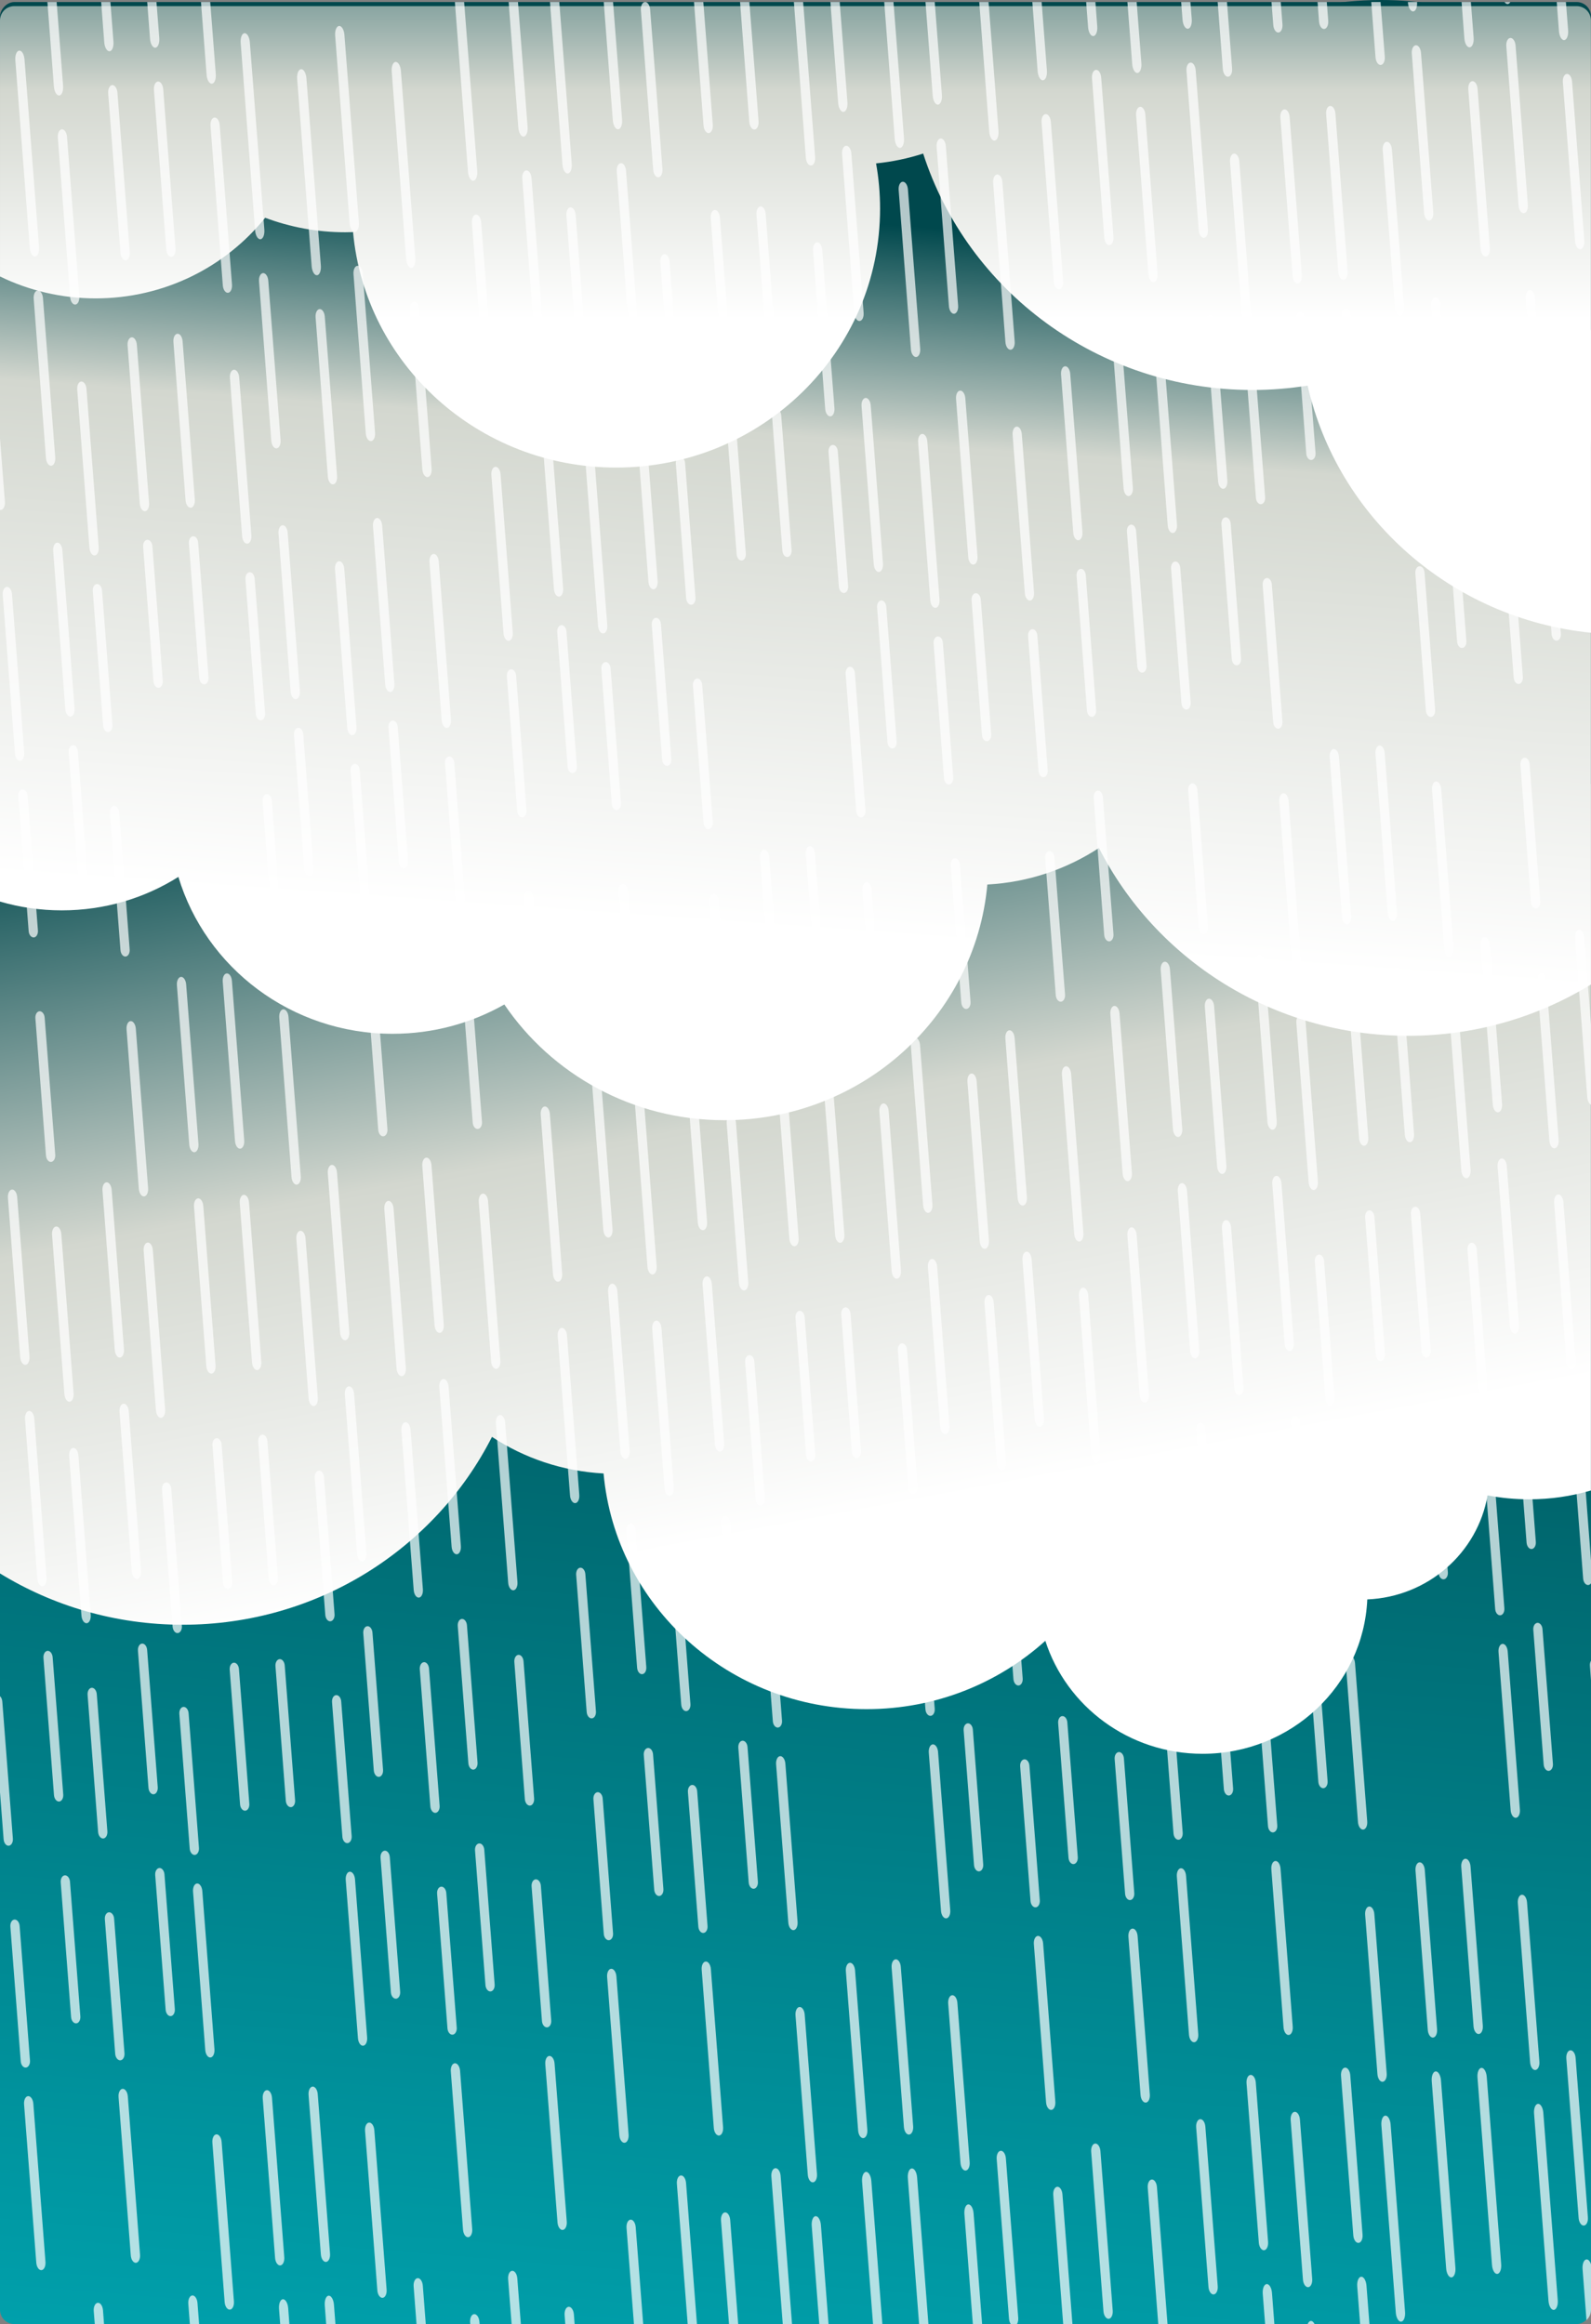
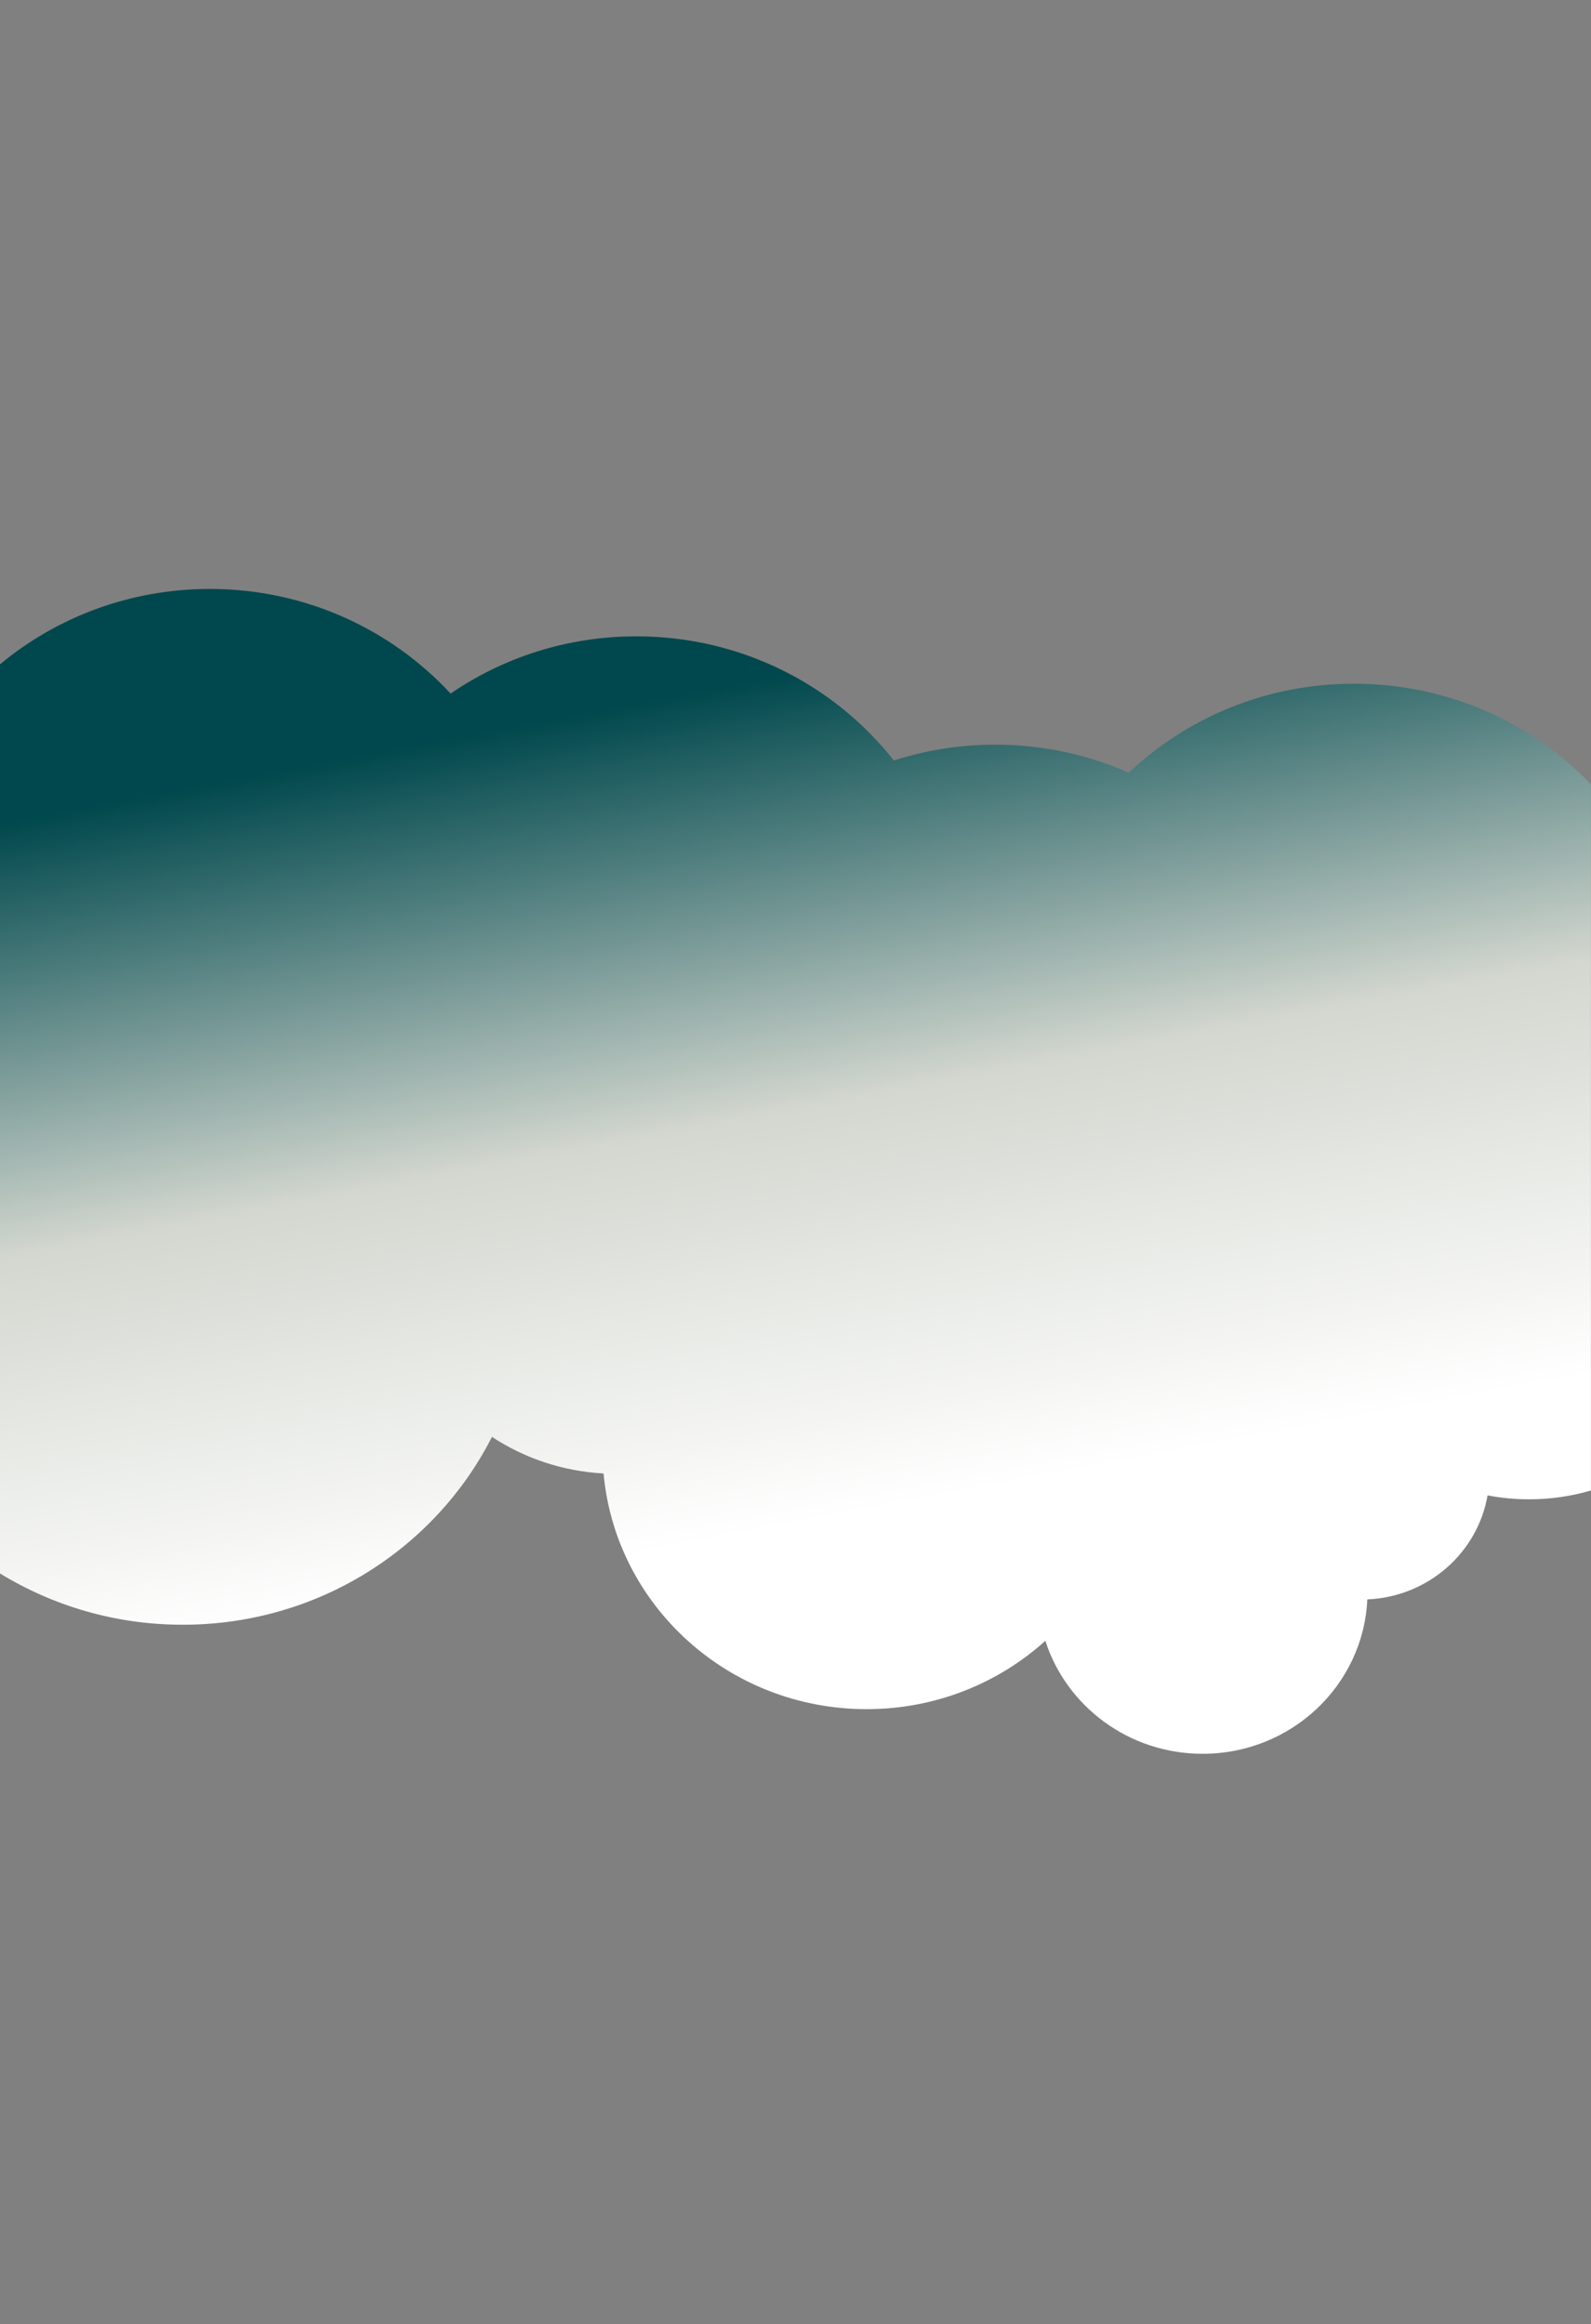
<svg xmlns="http://www.w3.org/2000/svg" xmlns:ns1="http://www.inkscape.org/namespaces/inkscape" xmlns:ns2="http://sodipodi.sourceforge.net/DTD/sodipodi-0.dtd" xmlns:xlink="http://www.w3.org/1999/xlink" width="671.438" height="980.861" id="svg2" version="1.1" ns1:version="0.47pre4 r22446" ns2:docname="clouds_dark.svg">
  <rect width="100%" height="100%" fill="#808080" stroke="none" />
  <defs id="defs4">
    <linearGradient ns1:collect="always" id="linearGradient3810">
      <stop style="stop-color:#ffffff;stop-opacity:1" offset="0" id="stop3812" />
      <stop id="stop3814" offset="0.489" style="stop-color:#d3d7cf;stop-opacity:1" />
      <stop style="stop-color:#00484d;stop-opacity:1" offset="1" id="stop3816" />
    </linearGradient>
    <linearGradient id="linearGradient3802" ns1:collect="always">
      <stop id="stop3804" offset="0" style="stop-color:#ffffff;stop-opacity:1" />
      <stop style="stop-color:#d3d7cf;stop-opacity:1" offset="0.694" id="stop3806" />
      <stop id="stop3808" offset="1" style="stop-color:#00484d;stop-opacity:1" />
    </linearGradient>
    <linearGradient ns1:collect="always" id="linearGradient3794">
      <stop style="stop-color:#ffffff;stop-opacity:1" offset="0" id="stop3796" />
      <stop id="stop3798" offset="0.489" style="stop-color:#d3d7cf;stop-opacity:1" />
      <stop style="stop-color:#00484d;stop-opacity:1" offset="1" id="stop3800" />
    </linearGradient>
    <linearGradient ns1:collect="always" id="linearGradient3786">
      <stop style="stop-color:#00a7b3;stop-opacity:1" offset="0" id="stop3788" />
      <stop style="stop-color:#00484d;stop-opacity:1" offset="1" id="stop3790" />
    </linearGradient>
    <ns1:path-effect fuse_tolerance="0" vertical_pattern="false" prop_units="false" tang_offset="0" normal_offset="0" spacing="0" scale_y_rel="false" prop_scale="1" copytype="single_stretched" pattern="m 36,26 0,10 10,-5 z" is_visible="true" id="path-effect3816" effect="skeletal" />
    <ns1:path-effect effect="skeletal" id="path-effect3810" is_visible="true" pattern="m 124,-32 0,10 10,-5 z" copytype="single_stretched" prop_scale="1" scale_y_rel="false" spacing="0" normal_offset="0" tang_offset="0" prop_units="false" vertical_pattern="false" fuse_tolerance="0" />
    <linearGradient ns1:collect="always" id="linearGradient3753">
      <stop style="stop-color:#ffffff;stop-opacity:1" offset="0" id="stop3755" />
      <stop id="stop3757" offset="0.694" style="stop-color:#d3d7cf;stop-opacity:1" />
      <stop style="stop-color:#60d7db;stop-opacity:1" offset="1" id="stop3759" />
    </linearGradient>
    <linearGradient id="linearGradient3745" ns1:collect="always">
      <stop id="stop3747" offset="0" style="stop-color:#ffffff;stop-opacity:1" />
      <stop style="stop-color:#d3d7cf;stop-opacity:1" offset="0.489" id="stop3751" />
      <stop id="stop3749" offset="1" style="stop-color:#60d7db;stop-opacity:1" />
    </linearGradient>
    <ns1:perspective ns2:type="inkscape:persp3d" ns1:vp_x="0 : 526.18109 : 1" ns1:vp_y="0 : 1000 : 0" ns1:vp_z="744.09448 : 526.18109 : 1" ns1:persp3d-origin="372.04724 : 350.78739 : 1" id="perspective10" />
    <linearGradient ns1:collect="always" xlink:href="#linearGradient3753" id="linearGradient2902" x1="351.429" y1="349.505" x2="372.859" y2="648.934" gradientUnits="userSpaceOnUse" gradientTransform="translate(-21.202,278)" />
    <linearGradient ns1:collect="always" xlink:href="#linearGradient3745" id="linearGradient2906" gradientUnits="userSpaceOnUse" x1="351.429" y1="349.505" x2="416.859" y2="696.934" gradientTransform="matrix(-1,0,0,1,724.516,29.429)" />
    <linearGradient ns1:collect="always" xlink:href="#linearGradient3745" id="linearGradient2914" x1="314.286" y1="885.828" x2="314.286" y2="1083.791" gradientUnits="userSpaceOnUse" gradientTransform="translate(-21.202,-1.714)" />
    <linearGradient ns1:collect="always" xlink:href="#linearGradient3745" id="linearGradient3791" gradientUnits="userSpaceOnUse" gradientTransform="matrix(-0.582,0.074,0.074,0.582,334.743,-21.157)" x1="351.429" y1="349.505" x2="416.859" y2="696.934" />
    <linearGradient ns1:collect="always" xlink:href="#linearGradient3794" id="linearGradient3780" gradientUnits="userSpaceOnUse" gradientTransform="matrix(-1,0,0,1,724.516,29.429)" x1="351.429" y1="349.505" x2="416.859" y2="696.934" />
    <linearGradient ns1:collect="always" xlink:href="#linearGradient3802" id="linearGradient3782" gradientUnits="userSpaceOnUse" gradientTransform="translate(-21.202,278)" x1="351.429" y1="349.505" x2="372.859" y2="648.934" />
    <linearGradient ns1:collect="always" xlink:href="#linearGradient3810" id="linearGradient3784" gradientUnits="userSpaceOnUse" gradientTransform="translate(-21.202,-1.714)" x1="314.286" y1="885.828" x2="314.286" y2="1083.791" />
    <linearGradient ns1:collect="always" xlink:href="#linearGradient3786" id="linearGradient3792" x1="297.954" y1="-33.923" x2="351.668" y2="618.076" gradientUnits="userSpaceOnUse" />
    <linearGradient ns1:collect="always" xlink:href="#linearGradient3786" id="linearGradient7110" gradientUnits="userSpaceOnUse" x1="297.954" y1="-33.923" x2="351.668" y2="618.076" />
  </defs>
  <ns2:namedview id="base" pagecolor="#ffffff" bordercolor="#666666" borderopacity="1.0" ns1:pageopacity="0.0" ns1:pageshadow="2" ns1:zoom="0.5" ns1:cx="499.58643" ns1:cy="320.81544" ns1:document-units="px" ns1:current-layer="layer1" showgrid="false" ns1:window-width="1272" ns1:window-height="953" ns1:window-x="0" ns1:window-y="0" ns1:window-maximized="1" />
  <g ns1:label="Capa 1" ns1:groupmode="layer" id="layer1" transform="translate(-15.954,-38.077)">
    <g id="g3774" transform="matrix(1,0,0,-1,0,1057.014)">
-       <rect ry="6.032" y="38.076" x="15.954" height="980" width="671.429" id="rect2827" style="fill:url(#linearGradient7110);fill-opacity:1;stroke:none" />
      <path id="path2904" d="m 523.485,278.75 c -31.136,0 -57.482,20.043 -66.375,47.688 -19.842,-17.912 -46.334,-28.844 -75.438,-28.844 -58.175,0 -105.95,43.722 -111,99.469 -17.375,0.937 -33.478,6.503 -47.094,15.438 -23.865,-46.979 -73.332,-79.281 -130.5,-79.281 -28.328,0 -54.753,7.941 -77.125,21.656 l 0,383.688 c 23.898,19.837 54.802,31.812 88.563,31.812 40.286,0 76.503,-17.039 101.594,-44.156 22.224,15.214 49.244,24.156 78.406,24.156 44.234,0 83.578,-20.533 108.656,-52.406 13.462,4.329 27.843,6.688 42.781,6.688 20.084,0 39.154,-4.239 56.344,-11.844 24.655,23.262 58.143,37.562 95.062,37.562 39.43,0 74.979,-16.315 100,-42.438 l 0,-298.062 c -8.27,-2.423 -17.02,-3.719 -26.094,-3.719 -5.995,0 -11.859,0.573 -17.531,1.656 -4.174,-24.214 -25.137,-42.821 -50.75,-43.906 -1.64,-36.258 -32.112,-65.156 -69.5,-65.156 z" style="fill:url(#linearGradient3780);fill-opacity:1;stroke:none" />
-       <path id="path2841" d="m 321.641,546.156 c -38.761,0 -72.882,19.404 -92.844,48.844 -13.87,-7.868 -29.98,-12.375 -47.156,-12.375 -42.78,0 -78.875,27.942 -90.406,66.219 -14.183,-8.944 -31.071,-14.125 -49.188,-14.125 -9.073,0 -17.824,1.296 -26.094,3.719 l 0,298.062 c 25.021,26.123 60.57,42.438 100,42.438 36.919,0 70.408,-14.301 95.062,-37.562 17.19,7.605 36.26,11.844 56.344,11.844 14.939,0 29.319,-2.358 42.781,-6.688 25.078,31.873 64.422,52.406 108.656,52.406 29.162,0 56.182,-8.943 78.406,-24.156 25.091,27.117 61.308,44.156 101.594,44.156 33.761,0 64.665,-11.975 88.562,-31.812 l 0,-383.688 c -22.372,-13.715 -48.797,-21.656 -77.125,-21.656 -57.168,0 -106.635,32.303 -130.5,79.281 -13.616,-8.934 -29.718,-14.5 -47.094,-15.438 -5.05,-55.747 -52.825,-99.469 -111,-99.469 z" style="fill:url(#linearGradient3782);fill-opacity:1;stroke:none" />
-       <path id="rect2863" d="m 687.36,751.879 c -58.991,5.987 -106.882,48.642 -119.562,104.312 -7.584,-1.194 -15.354,-1.844 -23.281,-1.844 -65.162,0 -120.331,41.937 -138.969,99.781 -6.353,-2.059 -13.004,-3.465 -19.875,-4.156 1.121,-6.218 1.688,-12.592 1.688,-19.125 0,-60.334 -49.866,-109.25 -111.406,-109.25 -58.148,0 -105.913,43.665 -111,99.375 -1.096,-0.037 -2.207,-0.062 -3.312,-0.062 -11.91,0 -23.29,2.175 -33.781,6.125 -16.669,-20.722 -42.524,-34.031 -71.531,-34.031 -14.502,0 -28.207,3.335 -40.375,9.25 l 0,108.062 c 0,3.342 2.69,6.031 6.031,6.031 l 659.344,0 c 3.342,0 6.031,-2.69 6.031,-6.031 l 0,-258.437 z" style="fill:url(#linearGradient3784);fill-opacity:1;stroke:none" />
      <g id="g4012" transform="matrix(0.178,0,0,0.651,-748.885,213.8)" />
-       <path style="opacity:0.7;fill:#ffffff;fill-opacity:1;stroke:none" d="m 20,0.875 2.75,35.688 c 0.167,2.168 1.171,3.833 2.25,3.75 1.079,-0.083 1.792,-1.894 1.625,-4.062 L 23.906,0.875 20,0.875 z m 22.688,0 L 44,17.906 c 0.167,2.168 1.171,3.833 2.25,3.75 1.079,-0.083 1.792,-1.894 1.625,-4.062 L 46.594,0.875 l -3.906,0 z m 19.438,0 1.188,15.531 c 0.167,2.168 1.171,3.833 2.25,3.75 1.079,-0.083 1.823,-1.894 1.656,-4.062 L 66.031,0.875 l -3.906,0 z m 22.688,0 2.375,30.719 c 0.167,2.168 1.171,3.833 2.25,3.75 1.079,-0.083 1.792,-1.894 1.625,-4.062 L 88.719,0.875 l -3.906,0 z m 107.156,0 5.531,71.688 c 0.167,2.168 1.171,3.833 2.25,3.75 1.079,-0.083 1.823,-1.894 1.656,-4.062 L 195.875,0.875 l -3.906,0 z m 22.688,0 4.094,53.031 c 0.167,2.168 1.171,3.833 2.25,3.75 1.079,-0.083 1.823,-1.894 1.656,-4.062 l -4.062,-52.719 -3.938,0 z m 17.438,0 5.281,68.625 c 0.167,2.168 1.171,3.833 2.25,3.75 1.079,-0.083 1.823,-1.894 1.656,-4.062 l -5.25,-68.312 -3.938,0 z m 22.688,0 3.844,49.938 c 0.167,2.168 1.171,3.864 2.25,3.781 1.079,-0.083 1.823,-1.894 1.656,-4.062 l -3.812,-49.656 -3.938,0 z m 17.25,0 c -1.007,0.197 -1.699,1.701 -1.562,3.469 l 5.188,67.312 c 0.142,1.845 1.14,3.271 2.219,3.188 1.079,-0.083 1.83,-1.655 1.688,-3.5 L 274.375,4.031 C 274.251,2.417 273.478,1.117 272.562,0.875 l -0.531,0 z m 20.844,0 4.031,52.125 c 0.142,1.845 1.14,3.271 2.219,3.188 1.079,-0.083 1.83,-1.655 1.688,-3.5 l -4,-51.812 -3.938,0 z m 19.438,0 3.906,50.625 c 0.142,1.845 1.14,3.271 2.219,3.188 1.079,-0.083 1.83,-1.624 1.688,-3.469 L 316.25,0.875 l -3.938,0 z m 22.719,0 5.062,65.812 c 0.142,1.845 1.14,3.271 2.219,3.188 1.079,-0.083 1.83,-1.655 1.688,-3.5 l -5.062,-65.5 -3.906,0 z m 15.406,0 3.281,42.625 c 0.167,2.168 1.171,3.833 2.25,3.75 1.079,-0.083 1.823,-1.894 1.656,-4.062 l -3.25,-42.312 -3.938,0 z m 22.719,0 4.438,57.812 c 0.167,2.168 1.171,3.833 2.25,3.75 1.079,-0.083 1.823,-1.894 1.656,-4.062 l -4.438,-57.5 -3.906,0 z m 17.406,0 3.062,39.531 c 0.167,2.168 1.14,3.864 2.219,3.781 1.079,-0.083 1.823,-1.894 1.656,-4.062 l -3.031,-39.25 -3.906,0 z m 22.688,0 4.219,54.719 c 0.167,2.168 1.171,3.864 2.25,3.781 1.079,-0.083 1.823,-1.894 1.656,-4.062 l -4.188,-54.438 -3.938,0 z m 22.406,0 2.25,29.25 c 0.167,2.168 1.171,3.864 2.25,3.781 1.079,-0.083 1.823,-1.894 1.656,-4.062 L 439.594,0.875 l -3.938,0 z m 22.719,0 0.812,10.594 c 0.167,2.168 1.14,3.864 2.219,3.781 1.079,-0.083 1.823,-1.894 1.656,-4.062 l -0.781,-10.312 -3.906,0 z m 17.406,0 2.031,26.188 c 0.167,2.168 1.14,3.833 2.219,3.75 1.079,-0.083 1.823,-1.894 1.656,-4.062 l -2,-25.875 -3.906,0 z m 22.688,0 0.594,7.531 c 0.167,2.168 1.171,3.833 2.25,3.75 1.079,-0.083 1.792,-1.894 1.625,-4.062 L 502.375,0.875 l -3.906,0 z m 15.406,0 2.188,28.344 c 0.142,1.845 1.14,3.271 2.219,3.188 1.079,-0.083 1.83,-1.624 1.688,-3.469 L 517.812,0.875 l -3.938,0 z m 22.719,0 0.75,9.688 c 0.142,1.845 1.109,3.271 2.188,3.188 1.079,-0.083 1.83,-1.624 1.688,-3.469 L 540.5,0.875 l -3.906,0 z m 19.438,0 0.625,8.219 c 0.142,1.845 1.109,3.239 2.188,3.156 1.079,-0.083 1.83,-1.624 1.688,-3.469 L 559.938,0.875 l -3.906,0 z m 22.656,0 1.812,23.375 c 0.142,1.845 1.14,3.271 2.219,3.188 1.079,-0.083 1.83,-1.624 1.688,-3.469 L 582.625,0.875 l -3.938,0 z m 15.469,0 0,0.188 c 0.167,2.168 1.171,3.864 2.25,3.781 1.062,-0.082 1.764,-1.844 1.625,-3.969 l -3.875,0 z m 22.656,0 L 618,16.25 c 0.167,2.168 1.171,3.833 2.25,3.75 1.079,-0.083 1.823,-1.894 1.656,-4.062 L 620.75,0.875 l -3.938,0 z m 18.125,0 c 0.387,0.565 0.855,0.913 1.344,0.875 0.438,-0.034 0.811,-0.363 1.094,-0.875 l -2.438,0 z m 22.031,0 0.938,12.312 c 0.167,2.168 1.14,3.833 2.219,3.75 1.079,-0.083 1.823,-1.894 1.656,-4.062 l -0.938,-12 -3.875,0 z m -513.875,10.094 c -1.079,0.083 -1.823,1.894 -1.656,4.062 l 6.094,79.125 c 0.167,2.168 1.171,3.864 2.25,3.781 1.079,-0.083 1.823,-1.894 1.656,-4.062 l -6.094,-79.156 c -0.167,-2.168 -1.171,-3.833 -2.25,-3.75 z m -39.906,3.062 c -1.079,0.083 -1.792,1.894 -1.625,4.062 L 107.656,97.25 c 0.167,2.168 1.171,3.833 2.25,3.75 1.079,-0.083 1.823,-1.894 1.656,-4.062 l -6.125,-79.125 c -0.167,-2.168 -1.171,-3.864 -2.25,-3.781 z m 534.188,2 c -1.079,0.083 -1.83,1.624 -1.688,3.469 l 5.188,67.344 c 0.142,1.845 1.14,3.239 2.219,3.156 1.079,-0.083 1.83,-1.624 1.688,-3.469 l -5.188,-67.312 c -0.142,-1.845 -1.14,-3.271 -2.219,-3.188 z M 597.5,19.125 c -1.079,0.083 -1.83,1.624 -1.688,3.469 L 601,89.906 c 0.142,1.845 1.109,3.271 2.188,3.188 1.079,-0.083 1.83,-1.655 1.688,-3.5 l -5.188,-67.312 C 599.545,20.436 598.579,19.042 597.5,19.125 z M 8.125,21.375 c -1.079,0.083 -1.823,1.894 -1.656,4.062 l 6.094,79.125 c 0.167,2.168 1.171,3.864 2.25,3.781 1.079,-0.083 1.823,-1.925 1.656,-4.094 l -6.125,-79.125 C 10.177,22.957 9.204,21.292 8.125,21.375 z m 158.812,4.781 c -1.079,0.083 -1.792,1.894 -1.625,4.062 l 6.094,79.125 c 0.167,2.168 1.171,3.833 2.25,3.75 1.079,-0.083 1.792,-1.894 1.625,-4.062 l -6.094,-79.125 c -0.167,-2.168 -1.171,-3.833 -2.25,-3.75 z m 335.469,0.281 c -1.079,0.083 -1.83,1.624 -1.688,3.469 l 5.188,67.344 c 0.142,1.845 1.109,3.239 2.188,3.156 1.079,-0.083 1.83,-1.624 1.688,-3.469 l -5.188,-67.312 c -0.142,-1.845 -1.109,-3.271 -2.188,-3.188 z M 127.062,29.219 c -1.079,0.083 -1.823,1.894 -1.656,4.062 l 6.125,79.125 c 0.167,2.168 1.171,3.864 2.25,3.781 1.079,-0.083 1.792,-1.894 1.625,-4.062 L 129.312,33 c -0.167,-2.168 -1.171,-3.864 -2.25,-3.781 z M 462.531,29.5 c -1.079,0.083 -1.83,1.655 -1.688,3.5 l 5.188,67.312 c 0.142,1.845 1.109,3.271 2.188,3.188 1.079,-0.083 1.83,-1.655 1.688,-3.5 l -5.188,-67.312 c -0.142,-1.845 -1.109,-3.271 -2.188,-3.188 z M 661.25,31.219 c -1.079,0.083 -1.83,1.624 -1.688,3.469 l 5.188,67.344 c 0.142,1.845 1.109,3.239 2.188,3.156 1.079,-0.083 1.83,-1.624 1.688,-3.469 l -5.188,-67.312 c -0.142,-1.845 -1.109,-3.271 -2.188,-3.188 z m -39.906,3.062 c -1.079,0.083 -1.83,1.655 -1.688,3.5 l 5.188,67.312 c 0.142,1.845 1.14,3.271 2.219,3.188 1.079,-0.083 1.83,-1.655 1.688,-3.5 l -5.188,-67.312 c -0.142,-1.845 -1.14,-3.271 -2.219,-3.188 z M 66.656,34.438 c -1.079,0.083 -1.83,1.655 -1.688,3.5 l 5.188,67.312 c 0.142,1.845 1.14,3.271 2.219,3.188 1.079,-0.083 1.83,-1.655 1.688,-3.5 L 68.875,37.625 c -0.142,-1.845 -1.14,-3.271 -2.219,-3.188 z m -19.312,1.5 c -1.079,0.083 -1.83,1.624 -1.688,3.469 l 5.188,67.312 c 0.142,1.845 1.14,3.271 2.219,3.188 1.079,-0.083 1.83,-1.624 1.688,-3.469 L 49.562,39.125 c -0.142,-1.845 -1.14,-3.271 -2.219,-3.188 z m 514,8.781 c -1.079,0.083 -1.829,1.606 -1.688,3.438 l 5.156,66.812 c 0.141,1.831 1.109,3.239 2.188,3.156 1.079,-0.083 1.86,-1.606 1.719,-3.438 L 563.562,47.875 c -0.141,-1.831 -1.14,-3.239 -2.219,-3.156 z m -80.188,0.375 c -1.079,0.083 -1.83,1.655 -1.688,3.5 l 5.188,67.312 c 0.142,1.845 1.109,3.271 2.188,3.188 1.079,-0.083 1.83,-1.655 1.688,-3.5 l -5.188,-67.312 c -0.142,-1.845 -1.109,-3.271 -2.188,-3.188 z m 60.875,1.094 c -1.079,0.083 -1.829,1.638 -1.688,3.469 l 5.156,66.812 c 0.141,1.831 1.109,3.239 2.188,3.156 1.079,-0.083 1.86,-1.638 1.719,-3.469 L 544.25,49.344 c -0.141,-1.831 -1.14,-3.239 -2.219,-3.156 z m -100.781,2 c -1.079,0.083 -1.83,1.624 -1.688,3.469 l 5.188,67.312 c 0.142,1.845 1.14,3.271 2.219,3.188 1.079,-0.083 1.83,-1.624 1.688,-3.469 l -5.188,-67.344 C 443.327,49.499 442.329,48.104 441.25,48.188 z M 90.531,49.625 c -1.079,0.083 -1.83,1.624 -1.688,3.469 l 5.188,67.344 c 0.142,1.845 1.109,3.239 2.188,3.156 1.079,-0.083 1.83,-1.624 1.688,-3.469 l -5.188,-67.312 c -0.142,-1.845 -1.109,-3.271 -2.188,-3.188 z m -64.438,4.969 c -1.079,0.083 -1.83,1.624 -1.688,3.469 l 5.188,67.344 c 0.142,1.845 1.109,3.239 2.188,3.156 1.079,-0.083 1.83,-1.624 1.688,-3.469 l -5.188,-67.312 c -0.142,-1.845 -1.109,-3.271 -2.188,-3.188 z m 370.875,3.875 c -1.079,0.083 -1.83,1.624 -1.688,3.469 l 5.188,67.312 c 0.142,1.845 1.109,3.271 2.188,3.188 1.079,-0.083 1.83,-1.624 1.688,-3.469 l -5.188,-67.312 c -0.142,-1.845 -1.109,-3.271 -2.188,-3.188 z m 188.25,1.406 c -1.079,0.083 -1.829,1.638 -1.688,3.469 l 5.156,66.812 c 0.141,1.831 1.109,3.239 2.188,3.156 1.079,-0.083 1.829,-1.606 1.688,-3.438 l -5.156,-66.844 c -0.141,-1.831 -1.109,-3.239 -2.188,-3.156 z M 357.062,61.531 c -1.079,0.083 -1.83,1.655 -1.688,3.5 l 5.188,67.312 c 0.142,1.845 1.14,3.239 2.219,3.156 1.079,-0.083 1.83,-1.624 1.688,-3.469 l -5.188,-67.312 c -0.142,-1.845 -1.14,-3.271 -2.219,-3.188 z m 163.719,3.312 c -1.079,0.083 -1.829,1.638 -1.688,3.469 L 524.25,135.125 c 0.141,1.831 1.109,3.239 2.188,3.156 1.079,-0.083 1.829,-1.606 1.688,-3.438 L 523,68 c -0.141,-1.831 -1.14,-3.239 -2.219,-3.156 z M 262,68.875 c -1.079,0.083 -1.861,1.624 -1.719,3.469 l 5.219,67.312 c 0.142,1.845 1.109,3.271 2.188,3.188 1.079,-0.083 1.83,-1.624 1.688,-3.469 L 264.188,72.031 C 264.045,70.186 263.079,68.792 262,68.875 z m -39.906,3.062 c -1.079,0.083 -1.83,1.624 -1.688,3.469 l 5.188,67.344 c 0.142,1.845 1.14,3.239 2.219,3.156 1.079,-0.083 1.83,-1.624 1.688,-3.469 L 224.312,75.125 c -0.142,-1.845 -1.14,-3.271 -2.219,-3.188 z m 198.719,1.719 c -1.079,0.083 -1.83,1.624 -1.688,3.469 l 5.188,67.312 c 0.142,1.845 1.14,3.271 2.219,3.188 1.079,-0.083 1.83,-1.624 1.688,-3.469 l -5.188,-67.344 c -0.142,-1.845 -1.14,-3.239 -2.219,-3.156 z m -39.875,3.062 c -1.079,0.083 -1.83,1.624 -1.688,3.469 l 5.188,67.344 c 0.142,1.845 1.14,3.239 2.219,3.156 1.079,-0.083 1.83,-1.624 1.688,-3.469 l -5.188,-67.312 c -0.142,-1.845 -1.14,-3.271 -2.219,-3.188 z m -60,10.406 c -1.079,0.083 -1.829,1.638 -1.688,3.469 l 5.156,66.812 c 0.141,1.831 1.109,3.239 2.188,3.156 1.079,-0.083 1.829,-1.638 1.688,-3.469 L 323.125,90.281 c -0.141,-1.831 -1.109,-3.239 -2.188,-3.156 z m -80.219,0.406 c -1.079,0.083 -1.83,1.624 -1.688,3.469 l 5.188,67.312 c 0.142,1.845 1.14,3.271 2.219,3.188 1.079,-0.083 1.83,-1.624 1.688,-3.469 l -5.188,-67.312 c -0.142,-1.845 -1.14,-3.271 -2.219,-3.188 z M 301.625,88.625 c -1.079,0.083 -1.829,1.606 -1.688,3.438 l 5.156,66.844 c 0.141,1.831 1.109,3.239 2.188,3.156 1.079,-0.083 1.829,-1.638 1.688,-3.469 l -5.156,-66.812 c -0.141,-1.831 -1.109,-3.239 -2.188,-3.156 z m -100.781,1.969 c -1.079,0.083 -1.83,1.655 -1.688,3.5 l 5.188,67.312 c 0.142,1.845 1.14,3.271 2.219,3.188 1.079,-0.083 1.83,-1.655 1.688,-3.5 l -5.188,-67.312 c -0.142,-1.845 -1.14,-3.271 -2.219,-3.188 z M 344.812,102.312 c -1.079,0.083 -1.829,1.638 -1.688,3.469 l 5.125,66.812 c 0.141,1.831 1.14,3.239 2.219,3.156 1.079,-0.083 1.829,-1.638 1.688,-3.469 L 347,105.469 c -0.141,-1.831 -1.109,-3.239 -2.188,-3.156 z m -64.438,4.969 c -1.079,0.083 -1.829,1.638 -1.688,3.469 l 5.125,66.812 c 0.141,1.831 1.14,3.239 2.219,3.156 1.079,-0.083 1.829,-1.638 1.688,-3.469 l -5.156,-66.812 c -0.141,-1.831 -1.109,-3.239 -2.188,-3.156 z m -129.5,4.906 c -1.079,0.083 -1.83,1.655 -1.688,3.5 L 154.375,183 c 0.142,1.845 1.14,3.271 2.219,3.188 1.079,-0.083 1.83,-1.655 1.688,-3.5 l -5.188,-67.312 c -0.142,-1.845 -1.14,-3.271 -2.219,-3.188 z M 111,115.281 c -1.079,0.083 -1.83,1.624 -1.688,3.469 l 5.188,67.312 c 0.142,1.845 1.14,3.271 2.219,3.188 1.079,-0.083 1.83,-1.624 1.688,-3.469 l -5.188,-67.312 c -0.142,-1.845 -1.14,-3.271 -2.219,-3.188 z m 534.594,7.188 c -1.079,0.083 -1.86,1.606 -1.719,3.438 l 5.156,66.844 c 0.141,1.831 1.14,3.239 2.219,3.156 1.079,-0.083 1.829,-1.638 1.688,-3.469 l -5.156,-66.812 c -0.141,-1.831 -1.109,-3.239 -2.188,-3.156 z m -629.688,0.125 c -1.079,0.083 -1.83,1.655 -1.688,3.5 l 5.188,67.312 c 0.142,1.845 1.14,3.271 2.219,3.188 1.079,-0.083 1.83,-1.655 1.688,-3.5 l -5.188,-67.312 c -0.142,-1.845 -1.14,-3.271 -2.219,-3.188 z m 589.781,2.938 C 604.609,125.614 603.859,127.169 604,129 l 5.156,66.812 c 0.141,1.831 1.109,3.239 2.188,3.156 1.079,-0.083 1.86,-1.638 1.719,-3.469 l -5.156,-66.812 c -0.141,-1.831 -1.14,-3.239 -2.219,-3.156 z M 174.75,127.375 c -1.079,0.083 -1.83,1.655 -1.688,3.5 l 5.188,67.312 c 0.142,1.845 1.14,3.271 2.219,3.188 1.079,-0.083 1.83,-1.655 1.688,-3.5 l -5.188,-67.312 c -0.142,-1.845 -1.14,-3.271 -2.219,-3.188 z m 393.188,2.812 c -1.079,0.083 -1.839,1.411 -1.719,2.969 L 570.594,190 c 0.12,1.558 1.078,2.739 2.156,2.656 1.079,-0.083 1.87,-1.411 1.75,-2.969 l -4.406,-56.844 c -0.12,-1.558 -1.078,-2.739 -2.156,-2.656 z m -433.062,0.281 c -1.079,0.083 -1.83,1.624 -1.688,3.469 l 5.188,67.312 c 0.142,1.845 1.109,3.271 2.188,3.188 1.079,-0.083 1.83,-1.624 1.688,-3.469 L 137.062,133.625 c -0.142,-1.845 -1.109,-3.239 -2.188,-3.156 z m 413.75,1.219 c -1.079,0.083 -1.839,1.411 -1.719,2.969 l 4.375,56.844 c 0.12,1.558 1.078,2.739 2.156,2.656 1.079,-0.083 1.87,-1.411 1.75,-2.969 l -4.406,-56.844 c -0.12,-1.558 -1.078,-2.739 -2.156,-2.656 z m -38.031,1.188 c -1.079,0.083 -1.829,1.606 -1.688,3.438 l 5.156,66.844 c 0.141,1.831 1.14,3.239 2.219,3.156 1.079,-0.083 1.829,-1.638 1.688,-3.469 l -5.156,-66.812 c -0.141,-1.831 -1.14,-3.239 -2.219,-3.156 z m -39.875,3.062 c -1.079,0.083 -1.829,1.638 -1.688,3.469 l 5.156,66.812 c 0.141,1.831 1.109,3.239 2.188,3.156 1.079,-0.083 1.86,-1.638 1.719,-3.469 l -5.156,-66.812 c -0.141,-1.831 -1.14,-3.239 -2.219,-3.156 z m 198.719,1.719 c -1.079,0.083 -1.829,1.606 -1.688,3.438 l 3.688,47.781 0,-49.219 c -0.378,-1.23 -1.164,-2.064 -2,-2 z m -39.875,3.062 c -1.079,0.083 -1.829,1.638 -1.688,3.469 L 633.031,211 c 0.141,1.831 1.109,3.239 2.188,3.156 1.079,-0.083 1.829,-1.638 1.688,-3.469 L 631.75,143.875 c -0.141,-1.831 -1.109,-3.239 -2.188,-3.156 z M 74.875,140.875 c -1.079,0.083 -1.829,1.606 -1.688,3.438 l 5.125,66.844 c 0.141,1.831 1.14,3.239 2.219,3.156 1.079,-0.083 1.829,-1.638 1.688,-3.469 l -5.156,-66.812 c -0.141,-1.831 -1.109,-3.239 -2.188,-3.156 z m -19.312,1.5 c -1.079,0.083 -1.86,1.606 -1.719,3.438 L 59,212.625 c 0.141,1.831 1.14,3.239 2.219,3.156 1.079,-0.083 1.829,-1.606 1.688,-3.438 L 57.75,145.531 c -0.141,-1.831 -1.109,-3.239 -2.188,-3.156 z m 536.25,3 c -1.079,0.083 -1.839,1.411 -1.719,2.969 l 4.375,56.844 c 0.12,1.558 1.078,2.739 2.156,2.656 1.079,-0.083 1.839,-1.411 1.719,-2.969 l -4.375,-56.844 c -0.12,-1.558 -1.078,-2.739 -2.156,-2.656 z m -64.438,4.969 c -1.079,0.083 -1.839,1.411 -1.719,2.969 l 4.375,56.844 c 0.12,1.558 1.078,2.739 2.156,2.656 1.079,-0.083 1.839,-1.411 1.719,-2.969 L 529.531,153 c -0.12,-1.558 -1.078,-2.739 -2.156,-2.656 z m -38.031,1.188 c -1.079,0.083 -1.829,1.606 -1.688,3.438 l 5.156,66.844 c 0.141,1.831 1.109,3.239 2.188,3.156 1.079,-0.083 1.86,-1.638 1.719,-3.469 l -5.156,-66.812 c -0.141,-1.831 -1.14,-3.239 -2.219,-3.156 z m -39.875,3.062 c -1.079,0.083 -1.829,1.638 -1.688,3.469 l 5.156,66.812 c 0.141,1.831 1.109,3.239 2.188,3.156 1.079,-0.083 1.829,-1.638 1.688,-3.469 L 451.656,157.75 c -0.141,-1.831 -1.109,-3.239 -2.188,-3.156 z m -350.75,1.469 c -1.079,0.083 -1.829,1.606 -1.688,3.438 l 5.156,66.844 c 0.141,1.831 1.109,3.208 2.188,3.125 1.079,-0.083 1.86,-1.606 1.719,-3.438 l -5.156,-66.812 c -0.141,-1.831 -1.14,-3.239 -2.219,-3.156 z m -64.438,4.969 c -1.079,0.083 -1.829,1.606 -1.688,3.438 l 5.156,66.812 c 0.141,1.831 1.14,3.239 2.219,3.156 1.079,-0.083 1.829,-1.606 1.688,-3.438 L 36.5,164.188 c -0.141,-1.831 -1.14,-3.239 -2.219,-3.156 z m 370.875,3.844 c -1.079,0.083 -1.829,1.638 -1.688,3.469 l 5.156,66.812 c 0.141,1.831 1.109,3.239 2.188,3.156 1.079,-0.083 1.86,-1.606 1.719,-3.438 L 407.375,168.031 c -0.141,-1.831 -1.14,-3.239 -2.219,-3.156 z m -39.875,3.094 c -1.079,0.083 -1.829,1.606 -1.688,3.438 L 368.75,238.25 c 0.141,1.831 1.109,3.239 2.188,3.156 1.079,-0.083 1.829,-1.638 1.688,-3.469 l -5.156,-66.812 c -0.141,-1.831 -1.109,-3.239 -2.188,-3.156 z m -37.75,4.656 c -1.079,0.083 -1.839,1.411 -1.719,2.969 l 4.375,56.844 c 0.12,1.558 1.078,2.739 2.156,2.656 1.079,-0.083 1.839,-1.411 1.719,-2.969 l -4.375,-56.844 c -0.12,-1.558 -1.078,-2.739 -2.156,-2.656 z m -19.312,1.469 c -1.079,0.083 -1.87,1.411 -1.75,2.969 l 4.406,56.844 c 0.12,1.558 1.078,2.771 2.156,2.688 1.079,-0.083 1.839,-1.411 1.719,-2.969 l -4.375,-56.844 c -0.12,-1.558 -1.078,-2.771 -2.156,-2.688 z m -38.031,1.188 c -1.079,0.083 -1.829,1.638 -1.688,3.469 l 5.156,66.812 c 0.141,1.831 1.109,3.239 2.188,3.156 1.079,-0.083 1.829,-1.606 1.688,-3.438 l -5.125,-66.844 c -0.141,-1.831 -1.14,-3.239 -2.219,-3.156 z m -39.875,3.094 c -1.079,0.083 -1.829,1.606 -1.688,3.438 l 5.156,66.844 c 0.141,1.831 1.109,3.239 2.188,3.156 1.079,-0.083 1.829,-1.638 1.688,-3.469 L 232.5,181.531 c -0.141,-1.831 -1.109,-3.239 -2.188,-3.156 z m 198.719,1.688 c -1.079,0.083 -1.829,1.638 -1.688,3.469 l 5.156,66.812 c 0.141,1.831 1.109,3.239 2.188,3.156 1.079,-0.083 1.829,-1.638 1.688,-3.469 l -5.156,-66.812 c -0.141,-1.831 -1.109,-3.239 -2.188,-3.156 z m -39.875,3.094 c -1.079,0.083 -1.829,1.606 -1.688,3.438 l 5.125,66.812 c 0.141,1.831 1.14,3.239 2.219,3.156 1.079,-0.083 1.829,-1.606 1.688,-3.438 l -5.156,-66.812 c -0.141,-1.831 -1.109,-3.239 -2.188,-3.156 z M 0,185 0,215.219 c 0.121,0.029 0.25,0.041 0.375,0.031 1.079,-0.083 1.83,-1.655 1.688,-3.5 L 0,185 z m 351.406,2.812 c -1.079,0.083 -1.87,1.38 -1.75,2.938 l 4.375,56.875 c 0.12,1.558 1.109,2.739 2.188,2.656 1.079,-0.083 1.839,-1.411 1.719,-2.969 l -4.375,-56.844 c -0.12,-1.558 -1.078,-2.739 -2.156,-2.656 z m -64.438,4.969 c -1.079,0.083 -1.87,1.38 -1.75,2.938 l 4.375,56.844 c 0.12,1.558 1.109,2.771 2.188,2.688 1.079,-0.083 1.839,-1.411 1.719,-2.969 l -4.375,-56.844 c -0.12,-1.558 -1.078,-2.739 -2.156,-2.656 z m -38.031,1.156 c -1.079,0.083 -1.829,1.638 -1.688,3.469 l 5.156,66.812 c 0.141,1.831 1.109,3.239 2.188,3.156 1.079,-0.083 1.829,-1.606 1.688,-3.438 L 251.125,197.094 c -0.141,-1.831 -1.109,-3.239 -2.188,-3.156 z m -39.875,3.094 c -1.079,0.083 -1.829,1.606 -1.688,3.438 l 5.125,66.844 c 0.141,1.831 1.14,3.239 2.219,3.156 1.079,-0.083 1.829,-1.638 1.688,-3.469 L 211.25,200.188 c -0.141,-1.831 -1.109,-3.239 -2.188,-3.156 z m 443.094,10.906 c -1.079,0.083 -1.839,1.411 -1.719,2.969 l 4.375,56.844 c 0.12,1.558 1.109,2.739 2.188,2.656 1.079,-0.083 1.839,-1.38 1.719,-2.938 l -4.375,-56.844 c -0.12,-1.558 -1.109,-2.771 -2.188,-2.688 z m -39.875,3.094 c -1.079,0.083 -1.839,1.411 -1.719,2.969 l 4.375,56.844 c 0.12,1.558 1.078,2.739 2.156,2.656 1.079,-0.083 1.87,-1.411 1.75,-2.969 L 614.438,213.688 c -0.12,-1.558 -1.078,-2.739 -2.156,-2.656 z m -95.094,7.312 c -1.079,0.083 -1.839,1.411 -1.719,2.969 l 4.375,56.844 c 0.12,1.558 1.078,2.739 2.156,2.656 1.079,-0.083 1.87,-1.38 1.75,-2.938 L 519.375,221 c -0.12,-1.558 -1.109,-2.739 -2.188,-2.656 z M 159.094,218.625 c -1.079,0.083 -1.829,1.638 -1.688,3.469 l 5.156,66.812 c 0.141,1.831 1.109,3.239 2.188,3.156 1.079,-0.083 1.829,-1.638 1.688,-3.469 l -5.156,-66.812 c -0.141,-1.831 -1.109,-3.239 -2.188,-3.156 z m 318.219,2.812 c -1.079,0.083 -1.839,1.38 -1.719,2.938 l 4.375,56.875 c 0.12,1.558 1.078,2.739 2.156,2.656 1.079,-0.083 1.87,-1.411 1.75,-2.969 l -4.406,-56.844 c -0.12,-1.558 -1.078,-2.739 -2.156,-2.656 z m -358.094,0.25 c -1.079,0.083 -1.829,1.638 -1.688,3.469 l 5.125,66.812 c 0.141,1.831 1.14,3.239 2.219,3.156 1.079,-0.083 1.829,-1.606 1.688,-3.438 l -5.156,-66.844 c -0.141,-1.831 -1.109,-3.239 -2.188,-3.156 z m 516.938,4.531 c -1.079,0.083 -1.839,1.38 -1.719,2.938 L 638.812,286 c 0.12,1.558 1.078,2.771 2.156,2.688 1.079,-0.083 1.839,-1.411 1.719,-2.969 l -4.375,-56.844 c -0.12,-1.558 -1.078,-2.739 -2.156,-2.656 z m -554.688,0.125 c -1.079,0.083 -1.87,1.411 -1.75,2.969 l 4.375,56.844 c 0.12,1.558 1.109,2.771 2.188,2.688 1.079,-0.083 1.839,-1.411 1.719,-2.969 l -4.375,-56.844 c -0.12,-1.558 -1.078,-2.771 -2.156,-2.688 z m -19.344,1.5 c -1.079,0.083 -1.839,1.411 -1.719,2.969 l 4.375,56.844 c 0.12,1.558 1.109,2.739 2.188,2.656 1.079,-0.083 1.839,-1.411 1.719,-2.969 L 64.312,230.5 c -0.12,-1.558 -1.109,-2.739 -2.188,-2.656 z m -38,1.188 c -1.079,0.083 -1.829,1.638 -1.688,3.469 l 5.125,66.812 c 0.141,1.831 1.14,3.239 2.219,3.156 1.079,-0.083 1.829,-1.638 1.688,-3.469 L 26.312,232.188 c -0.141,-1.831 -1.109,-3.239 -2.188,-3.156 z m 158.844,4.781 c -1.079,0.083 -1.86,1.606 -1.719,3.438 l 5.156,66.844 c 0.141,1.831 1.14,3.239 2.219,3.156 1.079,-0.083 1.829,-1.638 1.688,-3.469 l -5.156,-66.812 c -0.141,-1.831 -1.109,-3.239 -2.188,-3.156 z m -39.906,3.062 c -1.079,0.083 -1.829,1.638 -1.688,3.469 l 5.156,66.812 c 0.141,1.831 1.109,3.239 2.188,3.156 1.079,-0.083 1.86,-1.606 1.719,-3.438 l -5.156,-66.844 c -0.141,-1.831 -1.14,-3.239 -2.219,-3.156 z M 495.938,237 c -1.079,0.083 -1.839,1.411 -1.719,2.969 l 4.375,56.844 c 0.12,1.558 1.078,2.771 2.156,2.688 1.079,-0.083 1.87,-1.411 1.75,-2.969 l -4.406,-56.844 c -0.12,-1.558 -1.078,-2.771 -2.156,-2.688 z m 103.094,2 c -1.079,0.083 -1.841,1.414 -1.719,3 l 4.438,57.875 c 0.122,1.586 1.109,2.802 2.188,2.719 1.079,-0.083 1.841,-1.445 1.719,-3.031 l -4.469,-57.844 c -0.122,-1.586 -1.078,-2.802 -2.156,-2.719 z m -142.969,1.094 c -1.079,0.083 -1.839,1.411 -1.719,2.969 l 4.375,56.844 c 0.12,1.558 1.078,2.739 2.156,2.656 1.079,-0.083 1.839,-1.411 1.719,-2.969 l -4.375,-56.844 c -0.12,-1.558 -1.078,-2.739 -2.156,-2.656 z m -350.75,1.438 c -1.079,0.083 -1.839,1.411 -1.719,2.969 l 4.375,56.844 c 0.12,1.558 1.078,2.739 2.156,2.656 1.079,-0.083 1.87,-1.38 1.75,-2.938 l -4.406,-56.875 c -0.12,-1.558 -1.078,-2.739 -2.156,-2.656 z m 429.281,2.438 c -1.079,0.083 -1.841,1.414 -1.719,3 l 4.438,57.875 c 0.122,1.586 1.109,2.802 2.188,2.719 1.079,-0.083 1.841,-1.445 1.719,-3.031 L 536.75,246.688 c -0.122,-1.586 -1.078,-2.802 -2.156,-2.719 z M 40.875,246.5 c -1.079,0.083 -1.839,1.411 -1.719,2.969 l 4.375,56.844 c 0.12,1.558 1.078,2.739 2.156,2.656 1.079,-0.083 1.87,-1.38 1.75,-2.938 l -4.375,-56.875 C 42.942,247.598 41.954,246.417 40.875,246.5 z m -38,1.188 c -1.079,0.083 -1.86,1.638 -1.719,3.469 l 5.156,66.812 c 0.141,1.831 1.14,3.239 2.219,3.156 1.079,-0.083 1.829,-1.638 1.688,-3.469 L 5.062,250.844 C 4.921,249.013 3.954,247.604 2.875,247.688 z m 408.875,2.688 c -1.079,0.083 -1.839,1.411 -1.719,2.969 l 4.375,56.844 c 0.12,1.558 1.078,2.739 2.156,2.656 1.079,-0.083 1.87,-1.411 1.75,-2.969 l -4.406,-56.844 c -0.12,-1.558 -1.078,-2.739 -2.156,-2.656 z m -39.875,3.062 c -1.079,0.083 -1.839,1.411 -1.719,2.969 l 4.375,56.844 c 0.12,1.558 1.078,2.739 2.156,2.656 1.079,-0.083 1.839,-1.38 1.719,-2.938 l -4.375,-56.844 c -0.12,-1.558 -1.078,-2.771 -2.156,-2.688 z m -95.094,7.344 c -1.079,0.083 -1.839,1.411 -1.719,2.969 l 4.375,56.844 c 0.12,1.558 1.078,2.739 2.156,2.656 1.079,-0.083 1.839,-1.411 1.719,-2.969 l -4.375,-56.844 c -0.12,-1.558 -1.078,-2.739 -2.156,-2.656 z m -39.875,3.062 c -1.079,0.083 -1.87,1.411 -1.75,2.969 l 4.406,56.844 c 0.12,1.558 1.078,2.739 2.156,2.656 1.079,-0.083 1.839,-1.38 1.719,-2.938 l -4.375,-56.844 c -0.12,-1.558 -1.078,-2.771 -2.156,-2.688 z M 435.625,265.562 c -1.079,0.083 -1.87,1.411 -1.75,2.969 l 4.406,56.844 c 0.12,1.558 1.078,2.739 2.156,2.656 1.079,-0.083 1.839,-1.411 1.719,-2.969 l -4.375,-56.844 c -0.12,-1.558 -1.078,-2.739 -2.156,-2.656 z m -39.875,3.062 c -1.079,0.083 -1.87,1.411 -1.75,2.969 l 4.375,56.844 c 0.12,1.558 1.109,2.739 2.188,2.656 1.079,-0.083 1.839,-1.411 1.719,-2.969 l -4.375,-56.844 c -0.12,-1.558 -1.078,-2.739 -2.156,-2.656 z m -140.219,10.812 c -1.079,0.083 -1.87,1.411 -1.75,2.969 L 258.188,339.25 c 0.12,1.558 1.078,2.739 2.156,2.656 1.079,-0.083 1.839,-1.411 1.719,-2.969 l -4.375,-56.844 c -0.12,-1.558 -1.078,-2.739 -2.156,-2.656 z m 103.094,1.969 c -1.079,0.083 -1.872,1.445 -1.75,3.031 l 4.469,57.875 c 0.122,1.586 1.078,2.802 2.156,2.719 1.079,-0.083 1.872,-1.445 1.75,-3.031 l -4.469,-57.875 c -0.122,-1.586 -1.078,-2.802 -2.156,-2.719 z M 215.656,282.5 c -1.079,0.083 -1.87,1.411 -1.75,2.969 l 4.375,56.844 c 0.12,1.558 1.109,2.771 2.188,2.688 1.079,-0.083 1.839,-1.411 1.719,-2.969 l -4.375,-56.844 c -0.12,-1.558 -1.078,-2.771 -2.156,-2.688 z m 78.531,3.875 c -1.079,0.083 -1.872,1.445 -1.75,3.031 l 4.469,57.875 c 0.122,1.586 1.078,2.771 2.156,2.688 1.079,-0.083 1.872,-1.414 1.75,-3 l -4.469,-57.875 c -0.122,-1.586 -1.078,-2.802 -2.156,-2.719 z m -128.5,17.75 c -1.079,0.083 -1.87,1.38 -1.75,2.938 l 4.406,56.875 c 0.12,1.558 1.078,2.739 2.156,2.656 1.079,-0.083 1.839,-1.411 1.719,-2.969 l -4.375,-56.844 c -0.12,-1.558 -1.078,-2.739 -2.156,-2.656 z m -39.875,3.062 c -1.079,0.083 -1.87,1.411 -1.75,2.969 L 128.438,367 c 0.12,1.558 1.109,2.739 2.188,2.656 1.079,-0.083 1.839,-1.411 1.719,-2.969 l -4.375,-56.844 c -0.12,-1.558 -1.078,-2.739 -2.156,-2.656 z m -95.094,7.344 c -1.079,0.083 -1.87,1.38 -1.75,2.938 l 4.406,56.875 c 0.12,1.558 1.078,2.739 2.156,2.656 1.079,-0.083 1.839,-1.411 1.719,-2.969 L 32.875,317.188 c -0.12,-1.558 -1.078,-2.739 -2.156,-2.656 z m 551.438,0.125 c -1.079,0.083 -1.83,1.655 -1.688,3.5 l 5.188,67.312 c 0.142,1.845 1.14,3.271 2.219,3.188 1.079,-0.083 1.83,-1.655 1.688,-3.5 l -5.188,-67.312 c -0.142,-1.845 -1.14,-3.271 -2.219,-3.188 z m -19.312,1.5 c -1.079,0.083 -1.83,1.624 -1.688,3.469 l 5.188,67.344 c 0.142,1.845 1.14,3.239 2.219,3.156 1.079,-0.083 1.83,-1.624 1.688,-3.469 l -5.188,-67.312 c -0.142,-1.845 -1.14,-3.271 -2.219,-3.188 z m -373.312,3.125 c -1.079,0.083 -1.839,1.411 -1.719,2.969 l 4.375,56.844 c 0.12,1.558 1.109,2.771 2.188,2.688 1.079,-0.083 1.839,-1.411 1.719,-2.969 l -4.375,-56.844 c -0.12,-1.558 -1.109,-2.771 -2.188,-2.688 z M 643.375,319.812 c -1.079,0.083 -1.841,1.445 -1.719,3.031 l 4.438,57.875 c 0.122,1.586 1.109,2.771 2.188,2.688 1.079,-0.083 1.841,-1.414 1.719,-3 l -4.469,-57.875 c -0.122,-1.586 -1.078,-2.802 -2.156,-2.719 z m -493.719,2.562 c -1.079,0.083 -1.839,1.411 -1.719,2.969 l 4.375,56.844 c 0.12,1.558 1.078,2.739 2.156,2.656 1.079,-0.083 1.87,-1.411 1.75,-2.969 l -4.406,-56.844 c -0.12,-1.558 -1.078,-2.739 -2.156,-2.656 z m 456.375,7.469 c -1.079,0.083 -1.83,1.624 -1.688,3.469 l 5.188,67.344 c 0.142,1.845 1.109,3.239 2.188,3.156 1.079,-0.083 1.861,-1.624 1.719,-3.469 l -5.219,-67.312 c -0.142,-1.845 -1.109,-3.271 -2.188,-3.188 z m -102.875,0.781 c -1.079,0.083 -1.841,1.445 -1.719,3.031 l 4.469,57.875 c 0.122,1.586 1.078,2.771 2.156,2.688 1.079,-0.083 1.841,-1.414 1.719,-3 l -4.469,-57.875 c -0.122,-1.586 -1.078,-2.802 -2.156,-2.719 z M 9.438,333.188 c -1.079,0.083 -1.839,1.411 -1.719,2.969 L 12.094,393 c 0.12,1.558 1.109,2.739 2.188,2.656 1.079,-0.083 1.839,-1.411 1.719,-2.969 l -4.375,-56.844 c -0.12,-1.558 -1.109,-2.739 -2.188,-2.656 z m 453.844,0.531 c -1.079,0.083 -1.841,1.414 -1.719,3 l 4.438,57.875 c 0.122,1.586 1.109,2.802 2.188,2.719 1.079,-0.083 1.841,-1.445 1.719,-3.031 l -4.469,-57.875 c -0.122,-1.586 -1.078,-2.771 -2.156,-2.688 z m 78.312,1.094 c -1.079,0.083 -1.83,1.624 -1.688,3.469 l 5.188,67.344 c 0.142,1.845 1.109,3.239 2.188,3.156 1.079,-0.083 1.861,-1.624 1.719,-3.469 L 543.812,338 c -0.142,-1.845 -1.14,-3.271 -2.219,-3.188 z m -429.062,0.344 c -1.079,0.083 -1.841,1.445 -1.719,3.031 l 4.469,57.844 c 0.122,1.586 1.078,2.802 2.156,2.719 1.079,-0.083 1.841,-1.414 1.719,-3 l -4.438,-57.875 c -0.122,-1.586 -1.109,-2.802 -2.188,-2.719 z m -64.438,4.969 c -1.079,0.083 -1.841,1.445 -1.719,3.031 L 50.844,401 c 0.122,1.586 1.078,2.802 2.156,2.719 1.079,-0.083 1.841,-1.414 1.719,-3 l -4.438,-57.875 c -0.122,-1.586 -1.109,-2.802 -2.188,-2.719 z M 341.75,357.094 c -1.079,0.083 -1.83,1.624 -1.688,3.469 l 5.188,67.344 c 0.142,1.845 1.109,3.239 2.188,3.156 1.079,-0.083 1.861,-1.624 1.719,-3.469 l -5.219,-67.312 c -0.142,-1.845 -1.109,-3.271 -2.188,-3.188 z m -19.312,1.5 c -1.079,0.083 -1.83,1.624 -1.688,3.469 l 5.188,67.312 c 0.142,1.845 1.109,3.271 2.188,3.188 1.079,-0.083 1.83,-1.624 1.688,-3.469 L 324.625,361.75 c -0.142,-1.845 -1.109,-3.239 -2.188,-3.156 z m 120.406,0.594 c -1.079,0.083 -1.872,1.414 -1.75,3 l 4.469,57.875 c 0.122,1.586 1.109,2.802 2.188,2.719 1.079,-0.083 1.841,-1.445 1.719,-3.031 L 445,361.875 c -0.122,-1.586 -1.078,-2.771 -2.156,-2.688 z m -39.875,3.062 c -1.079,0.083 -1.872,1.414 -1.75,3 l 4.469,57.875 c 0.122,1.586 1.078,2.802 2.156,2.719 1.079,-0.083 1.872,-1.414 1.75,-3 l -4.469,-57.875 c -0.122,-1.586 -1.078,-2.802 -2.156,-2.719 z M 365.625,372.281 c -1.079,0.083 -1.83,1.624 -1.688,3.469 l 5.188,67.312 c 0.142,1.845 1.109,3.271 2.188,3.188 1.079,-0.083 1.83,-1.624 1.688,-3.469 l -5.188,-67.344 c -0.142,-1.845 -1.109,-3.239 -2.188,-3.156 z M 262.75,373.062 c -1.079,0.083 -1.841,1.414 -1.719,3 l 4.438,57.875 c 0.122,1.586 1.109,2.802 2.188,2.719 1.079,-0.083 1.841,-1.414 1.719,-3 l -4.469,-57.875 c -0.122,-1.586 -1.078,-2.802 -2.156,-2.719 z m -39.875,3.062 c -1.079,0.083 -1.872,1.445 -1.75,3.031 l 4.469,57.875 c 0.122,1.586 1.078,2.771 2.156,2.688 1.079,-0.083 1.872,-1.414 1.75,-3 l -4.469,-57.875 c -0.122,-1.586 -1.078,-2.802 -2.156,-2.719 z m 78.312,1.125 c -1.079,0.083 -1.83,1.624 -1.688,3.469 l 5.188,67.312 c 0.142,1.845 1.109,3.271 2.188,3.188 1.079,-0.083 1.83,-1.624 1.688,-3.469 l -5.188,-67.344 c -0.142,-1.845 -1.109,-3.239 -2.188,-3.156 z m 365.188,15.156 c -1.079,0.083 -1.83,1.655 -1.688,3.5 l 5.188,67.312 c 0.113,1.46 0.762,2.637 1.562,3.031 l 0,-33.75 -2.844,-36.906 c -0.142,-1.845 -1.14,-3.271 -2.219,-3.188 z M 626.5,395.5 c -1.079,0.083 -1.83,1.624 -1.688,3.469 L 630,466.281 c 0.142,1.845 1.14,3.271 2.219,3.188 1.079,-0.083 1.83,-1.624 1.688,-3.469 l -5.188,-67.312 C 628.577,396.843 627.579,395.417 626.5,395.5 z m -95.094,7.312 c -1.079,0.083 -1.83,1.655 -1.688,3.5 l 5.188,67.312 c 0.142,1.845 1.14,3.271 2.219,3.188 1.079,-0.083 1.83,-1.655 1.688,-3.5 L 533.625,406 c -0.142,-1.845 -1.14,-3.271 -2.219,-3.188 z m -39.875,3.094 c -1.079,0.083 -1.83,1.624 -1.688,3.469 l 5.188,67.312 c 0.142,1.845 1.14,3.271 2.219,3.188 1.079,-0.083 1.83,-1.624 1.688,-3.469 l -5.188,-67.312 c -0.142,-1.845 -1.14,-3.271 -2.219,-3.188 z M 589.375,408.125 c -1.079,0.083 -1.83,1.624 -1.688,3.469 l 5.188,67.312 c 0.142,1.845 1.109,3.271 2.188,3.188 1.079,-0.083 1.83,-1.624 1.688,-3.469 l -5.188,-67.344 c -0.142,-1.845 -1.109,-3.239 -2.188,-3.156 z m -19.312,1.469 c -1.079,0.083 -1.83,1.655 -1.688,3.5 l 5.188,67.312 c 0.142,1.845 1.109,3.271 2.188,3.188 1.079,-0.083 1.83,-1.655 1.688,-3.5 l -5.188,-67.312 c -0.142,-1.845 -1.109,-3.271 -2.188,-3.188 z m 80.312,1.094 c -1.079,0.083 -1.83,1.624 -1.688,3.469 l 5.188,67.312 c 0.142,1.845 1.109,3.271 2.188,3.188 1.079,-0.083 1.861,-1.624 1.719,-3.469 l -5.219,-67.344 c -0.142,-1.845 -1.109,-3.239 -2.188,-3.156 z m -554.688,0.156 c -1.079,0.083 -1.83,1.624 -1.688,3.469 l 5.188,67.312 c 0.142,1.845 1.109,3.271 2.188,3.188 1.079,-0.083 1.83,-1.624 1.688,-3.469 L 97.875,414 c -0.142,-1.845 -1.109,-3.239 -2.188,-3.156 z M 76.375,412.312 c -1.079,0.083 -1.861,1.655 -1.719,3.5 L 79.875,483.125 c 0.142,1.845 1.109,3.271 2.188,3.188 1.079,-0.083 1.83,-1.655 1.688,-3.5 L 78.562,415.5 c -0.142,-1.845 -1.109,-3.271 -2.188,-3.188 z m 120.375,0.594 c -1.079,0.083 -1.841,1.445 -1.719,3.031 l 4.469,57.875 c 0.122,1.586 1.078,2.771 2.156,2.688 1.079,-0.083 1.872,-1.414 1.75,-3 l -4.469,-57.875 c -0.122,-1.586 -1.109,-2.802 -2.188,-2.719 z M 156.875,416 c -1.079,0.083 -1.841,1.414 -1.719,3 l 4.469,57.875 c 0.122,1.586 1.078,2.802 2.156,2.719 1.079,-0.083 1.841,-1.445 1.719,-3.031 l -4.438,-57.844 c -0.122,-1.586 -1.109,-2.802 -2.188,-2.719 z m 353.281,5.5 c -1.079,0.083 -1.83,1.624 -1.688,3.469 l 5.188,67.312 c 0.142,1.845 1.14,3.271 2.219,3.188 1.079,-0.083 1.83,-1.624 1.688,-3.469 l -5.188,-67.344 c -0.142,-1.845 -1.14,-3.239 -2.219,-3.156 z m 103.062,1.781 c -1.079,0.083 -1.83,1.655 -1.688,3.5 l 5.188,67.312 c 0.142,1.845 1.14,3.271 2.219,3.188 1.079,-0.083 1.83,-1.655 1.688,-3.5 l -5.188,-67.312 c -0.142,-1.845 -1.14,-3.271 -2.219,-3.188 z m -142.938,1.281 c -1.079,0.083 -1.83,1.624 -1.688,3.469 l 5.188,67.312 c 0.142,1.845 1.109,3.271 2.188,3.188 1.079,-0.083 1.861,-1.624 1.719,-3.469 L 472.469,427.75 c -0.142,-1.845 -1.109,-3.271 -2.188,-3.188 z M 119.531,426 c -1.079,0.083 -1.83,1.655 -1.688,3.5 l 5.188,67.312 c 0.142,1.845 1.14,3.271 2.219,3.188 1.079,-0.083 1.83,-1.655 1.688,-3.5 L 121.75,429.188 c -0.142,-1.845 -1.14,-3.271 -2.219,-3.188 z m -102.875,0.812 c -1.079,0.083 -1.841,1.414 -1.719,3 l 4.469,57.875 c 0.122,1.586 1.078,2.802 2.156,2.719 1.079,-0.083 1.872,-1.445 1.75,-3.031 L 18.844,429.5 c -0.122,-1.586 -1.109,-2.771 -2.188,-2.688 z M 548.812,428.25 c -1.079,0.083 -1.861,1.655 -1.719,3.5 l 5.188,67.312 c 0.142,1.845 1.14,3.271 2.219,3.188 1.079,-0.083 1.83,-1.655 1.688,-3.5 L 551,431.438 c -0.142,-1.845 -1.109,-3.271 -2.188,-3.188 z m -493.719,2.719 c -1.079,0.083 -1.83,1.655 -1.688,3.5 l 5.188,67.312 c 0.142,1.845 1.14,3.271 2.219,3.188 1.079,-0.083 1.83,-1.655 1.688,-3.5 l -5.188,-67.312 c -0.142,-1.845 -1.14,-3.271 -2.219,-3.188 z m 370.875,3.875 c -1.079,0.083 -1.83,1.624 -1.688,3.469 l 5.188,67.344 c 0.142,1.845 1.14,3.239 2.219,3.156 1.079,-0.083 1.83,-1.624 1.688,-3.469 l -5.188,-67.312 c -0.142,-1.845 -1.14,-3.271 -2.219,-3.188 z m -39.875,3.094 c -1.079,0.083 -1.83,1.624 -1.688,3.469 l 5.188,67.312 c 0.142,1.845 1.109,3.271 2.188,3.188 1.079,-0.083 1.861,-1.655 1.719,-3.5 l -5.219,-67.312 c -0.142,-1.845 -1.109,-3.239 -2.188,-3.156 z M 291,445.25 c -1.079,0.083 -1.83,1.624 -1.688,3.469 L 294.5,516.062 c 0.142,1.845 1.14,3.239 2.219,3.156 1.079,-0.083 1.83,-1.624 1.688,-3.469 l -5.188,-67.312 C 293.077,446.593 292.079,445.167 291,445.25 z m -39.875,3.062 c -1.079,0.083 -1.83,1.655 -1.688,3.5 l 5.188,67.312 c 0.142,1.845 1.109,3.271 2.188,3.188 1.079,-0.083 1.83,-1.655 1.688,-3.5 L 253.312,451.5 c -0.142,-1.845 -1.109,-3.271 -2.188,-3.188 z m 198.719,1.719 c -1.079,0.083 -1.83,1.624 -1.688,3.469 l 5.188,67.344 c 0.142,1.845 1.109,3.239 2.188,3.156 1.079,-0.083 1.83,-1.624 1.688,-3.469 l -5.188,-67.312 c -0.142,-1.845 -1.109,-3.271 -2.188,-3.188 z m -100.906,0.5 c -1.079,0.083 -1.83,1.655 -1.688,3.5 l 5.188,67.312 c 0.142,1.845 1.14,3.271 2.219,3.188 1.079,-0.083 1.83,-1.655 1.688,-3.5 l -5.188,-67.312 c -0.142,-1.845 -1.14,-3.271 -2.219,-3.188 z m -19.312,1.5 c -1.079,0.083 -1.83,1.624 -1.688,3.469 l 5.188,67.312 c 0.142,1.845 1.14,3.271 2.219,3.188 1.079,-0.083 1.83,-1.624 1.688,-3.469 l -5.188,-67.312 c -0.142,-1.845 -1.14,-3.271 -2.219,-3.188 z m 80.344,1.062 c -1.079,0.083 -1.83,1.655 -1.688,3.5 l 5.188,67.312 c 0.142,1.845 1.109,3.271 2.188,3.188 1.079,-0.083 1.83,-1.655 1.688,-3.5 l -5.188,-67.312 c -0.142,-1.845 -1.109,-3.271 -2.188,-3.188 z M 269.75,463.906 c -1.079,0.083 -1.83,1.655 -1.688,3.5 l 5.188,67.312 c 0.142,1.845 1.109,3.271 2.188,3.188 1.079,-0.083 1.83,-1.655 1.688,-3.5 l -5.188,-67.312 c -0.142,-1.845 -1.109,-3.271 -2.188,-3.188 z m 103.062,1.812 c -1.079,0.083 -1.83,1.624 -1.688,3.469 l 5.188,67.344 c 0.142,1.845 1.14,3.239 2.219,3.156 1.079,-0.083 1.83,-1.624 1.688,-3.469 l -5.188,-67.312 c -0.142,-1.845 -1.14,-3.271 -2.219,-3.188 z M 229.875,467 c -1.079,0.083 -1.83,1.624 -1.688,3.469 l 5.188,67.312 c 0.142,1.845 1.109,3.271 2.188,3.188 1.079,-0.083 1.83,-1.624 1.688,-3.469 l -5.188,-67.344 C 231.92,468.311 230.954,466.917 229.875,467 z m 78.5,3.688 c -1.079,0.083 -1.83,1.624 -1.688,3.469 L 311.875,541.5 c 0.142,1.845 1.14,3.239 2.219,3.156 1.079,-0.083 1.83,-1.624 1.688,-3.469 l -5.188,-67.312 c -0.142,-1.845 -1.14,-3.271 -2.219,-3.188 z m -128.469,17.906 c -1.079,0.083 -1.83,1.624 -1.688,3.469 l 5.188,67.312 c 0.142,1.845 1.109,3.271 2.188,3.188 1.079,-0.083 1.83,-1.624 1.688,-3.469 l -5.188,-67.312 c -0.142,-1.845 -1.109,-3.271 -2.188,-3.188 z m 453.812,0.344 c -1.079,0.083 -1.83,1.655 -1.688,3.5 l 5.188,67.312 c 0.142,1.845 1.109,3.271 2.188,3.188 1.079,-0.083 1.83,-1.655 1.688,-3.5 l -5.188,-67.312 c -0.142,-1.845 -1.109,-3.271 -2.188,-3.188 z m -493.688,2.719 c -1.079,0.083 -1.83,1.655 -1.688,3.5 l 5.188,67.312 c 0.142,1.845 1.109,3.271 2.188,3.188 1.079,-0.083 1.83,-1.655 1.688,-3.5 l -5.188,-67.312 c -0.142,-1.845 -1.109,-3.271 -2.188,-3.188 z m 398.594,4.625 c -1.079,0.083 -1.83,1.624 -1.688,3.469 l 5.188,67.312 c 0.142,1.845 1.109,3.271 2.188,3.188 1.079,-0.083 1.83,-1.624 1.688,-3.469 l -5.188,-67.312 c -0.142,-1.845 -1.109,-3.271 -2.188,-3.188 z M 44.938,499 c -1.079,0.083 -1.83,1.624 -1.688,3.469 l 5.188,67.312 c 0.142,1.845 1.109,3.271 2.188,3.188 1.079,-0.083 1.83,-1.624 1.688,-3.469 L 47.125,502.188 C 46.983,500.343 46.016,498.917 44.938,499 z m 453.812,0.344 c -1.079,0.083 -1.83,1.624 -1.688,3.469 l 5.188,67.344 c 0.142,1.845 1.109,3.239 2.188,3.156 1.079,-0.083 1.83,-1.624 1.688,-3.469 l -5.188,-67.312 c -0.142,-1.845 -1.109,-3.271 -2.188,-3.188 z M 5.062,502.062 c -1.079,0.083 -1.861,1.655 -1.719,3.5 l 5.188,67.312 c 0.142,1.845 1.14,3.239 2.219,3.156 1.079,-0.083 1.83,-1.624 1.688,-3.469 L 7.25,505.25 c -0.142,-1.845 -1.109,-3.271 -2.188,-3.188 z m 198.719,1.719 c -1.079,0.083 -1.861,1.624 -1.719,3.469 l 5.188,67.312 c 0.142,1.845 1.14,3.271 2.219,3.188 1.079,-0.083 1.83,-1.624 1.688,-3.469 l -5.188,-67.344 c -0.142,-1.845 -1.109,-3.239 -2.188,-3.156 z M 657.562,504.125 c -1.079,0.083 -1.83,1.624 -1.688,3.469 l 5.188,67.344 c 0.142,1.845 1.14,3.239 2.219,3.156 1.079,-0.083 1.83,-1.624 1.688,-3.469 l -5.188,-67.312 c -0.142,-1.845 -1.14,-3.271 -2.219,-3.188 z m -554.688,0.156 c -1.079,0.083 -1.83,1.624 -1.688,3.469 l 5.188,67.344 c 0.142,1.845 1.14,3.239 2.219,3.156 1.079,-0.083 1.83,-1.624 1.688,-3.469 l -5.188,-67.312 c -0.142,-1.845 -1.14,-3.271 -2.219,-3.188 z m -19.312,1.5 c -1.079,0.083 -1.83,1.624 -1.688,3.469 l 5.188,67.312 c 0.142,1.845 1.14,3.271 2.219,3.188 1.079,-0.083 1.83,-1.624 1.688,-3.469 l -5.188,-67.344 c -0.142,-1.845 -1.14,-3.239 -2.219,-3.156 z m 80.312,1.062 c -1.079,0.083 -1.83,1.624 -1.688,3.469 l 5.188,67.344 c 0.142,1.845 1.14,3.239 2.219,3.156 1.079,-0.083 1.83,-1.624 1.688,-3.469 l -5.188,-67.312 c -0.142,-1.845 -1.14,-3.271 -2.219,-3.188 z m 433.312,2.5 c -1.079,0.083 -1.872,1.445 -1.75,3.031 l 4.469,57.844 c 0.122,1.586 1.078,2.802 2.156,2.719 1.079,-0.083 1.872,-1.414 1.75,-3 l -4.469,-57.875 c -0.122,-1.586 -1.078,-2.802 -2.156,-2.719 z m -19.344,1.5 c -1.079,0.083 -1.841,1.414 -1.719,3 l 4.469,57.875 c 0.122,1.586 1.078,2.802 2.156,2.719 1.079,-0.083 1.872,-1.445 1.75,-3.031 l -4.469,-57.844 c -0.122,-1.586 -1.109,-2.802 -2.188,-2.719 z M 517.375,514.938 c -1.079,0.083 -1.83,1.624 -1.688,3.469 l 5.188,67.312 c 0.142,1.845 1.109,3.271 2.188,3.188 1.079,-0.083 1.83,-1.624 1.688,-3.469 l -5.188,-67.312 c -0.142,-1.845 -1.109,-3.271 -2.188,-3.188 z m -493.688,2.719 c -1.079,0.083 -1.861,1.624 -1.719,3.469 l 5.219,67.312 c 0.142,1.845 1.109,3.271 2.188,3.188 1.079,-0.083 1.83,-1.624 1.688,-3.469 l -5.188,-67.312 c -0.142,-1.845 -1.109,-3.271 -2.188,-3.188 z M 477.469,518 c -1.079,0.083 -1.83,1.655 -1.688,3.5 l 5.188,67.312 c 0.142,1.845 1.14,3.271 2.219,3.188 1.079,-0.083 1.83,-1.655 1.688,-3.5 l -5.188,-67.312 c -0.142,-1.845 -1.14,-3.271 -2.219,-3.188 z M 126.75,519.469 c -1.079,0.083 -1.83,1.624 -1.688,3.469 L 130.25,590.25 c 0.142,1.845 1.109,3.271 2.188,3.188 1.079,-0.083 1.83,-1.624 1.688,-3.469 L 128.938,522.625 c -0.142,-1.845 -1.109,-3.239 -2.188,-3.156 z m -64.438,4.969 c -1.079,0.083 -1.83,1.624 -1.688,3.469 l 5.188,67.312 c 0.142,1.845 1.109,3.271 2.188,3.188 1.079,-0.083 1.83,-1.624 1.688,-3.469 L 64.5,527.594 c -0.142,-1.845 -1.109,-3.239 -2.188,-3.156 z m 558.719,0.094 c -1.079,0.083 -1.841,1.414 -1.719,3 l 4.469,57.875 c 0.122,1.586 1.078,2.802 2.156,2.719 1.079,-0.083 1.841,-1.414 1.719,-3 l -4.438,-57.875 c -0.122,-1.586 -1.109,-2.802 -2.188,-2.719 z m -187.844,3.75 c -1.079,0.083 -1.83,1.655 -1.688,3.5 l 5.188,67.312 c 0.142,1.845 1.109,3.271 2.188,3.188 1.079,-0.083 1.83,-1.655 1.688,-3.5 l -5.188,-67.312 c -0.142,-1.845 -1.109,-3.271 -2.188,-3.188 z M 556.594,529.5 c -1.079,0.083 -1.841,1.414 -1.719,3 l 4.469,57.875 c 0.122,1.586 1.078,2.802 2.156,2.719 1.079,-0.083 1.841,-1.414 1.719,-3 l -4.438,-57.875 c -0.122,-1.586 -1.109,-2.802 -2.188,-2.719 z m -163.312,1.875 c -1.079,0.083 -1.83,1.624 -1.688,3.469 l 5.188,67.312 c 0.142,1.845 1.14,3.271 2.219,3.188 1.079,-0.083 1.83,-1.624 1.688,-3.469 L 395.5,534.562 c -0.142,-1.845 -1.14,-3.271 -2.219,-3.188 z m -95.062,7.312 c -1.079,0.083 -1.861,1.655 -1.719,3.5 l 5.219,67.312 c 0.142,1.845 1.109,3.271 2.188,3.188 1.079,-0.083 1.83,-1.655 1.688,-3.5 l -5.188,-67.312 c -0.142,-1.845 -1.109,-3.271 -2.188,-3.188 z m -39.906,3.094 c -1.079,0.083 -1.83,1.624 -1.688,3.469 l 5.188,67.312 c 0.142,1.845 1.14,3.271 2.219,3.188 1.079,-0.083 1.83,-1.624 1.688,-3.469 l -5.188,-67.312 c -0.142,-1.845 -1.14,-3.271 -2.219,-3.188 z m 198.719,1.688 c -1.079,0.083 -1.83,1.655 -1.688,3.5 l 5.188,67.312 c 0.142,1.845 1.14,3.271 2.219,3.188 1.079,-0.083 1.83,-1.655 1.688,-3.5 l -5.188,-67.312 c -0.142,-1.845 -1.14,-3.271 -2.219,-3.188 z m -39.875,3.094 c -1.079,0.083 -1.83,1.624 -1.688,3.469 l 5.188,67.312 c 0.142,1.845 1.14,3.271 2.219,3.188 1.079,-0.083 1.83,-1.624 1.688,-3.469 l -5.188,-67.344 c -0.142,-1.845 -1.14,-3.239 -2.219,-3.156 z M 356.75,551.781 c -1.079,0.083 -1.841,1.414 -1.719,3 l 4.469,57.875 c 0.122,1.586 1.078,2.802 2.156,2.719 1.079,-0.083 1.841,-1.445 1.719,-3.031 L 358.938,554.5 c -0.122,-1.586 -1.109,-2.802 -2.188,-2.719 z M 337.438,553.25 c -1.079,0.083 -1.841,1.445 -1.719,3.031 l 4.469,57.875 c 0.122,1.586 1.078,2.771 2.156,2.688 1.079,-0.083 1.841,-1.414 1.719,-3 l -4.469,-57.875 c -0.122,-1.586 -1.078,-2.802 -2.156,-2.719 z m -60.5,4.125 c -1.079,0.083 -1.83,1.624 -1.688,3.469 l 5.188,67.312 c 0.142,1.845 1.14,3.271 2.219,3.188 1.079,-0.083 1.83,-1.655 1.688,-3.5 l -5.188,-67.312 c -0.142,-1.845 -1.14,-3.239 -2.219,-3.156 z m -39.875,3.062 c -1.079,0.083 -1.83,1.624 -1.688,3.469 l 5.188,67.312 c 0.142,1.845 1.14,3.271 2.219,3.188 1.079,-0.083 1.83,-1.624 1.688,-3.469 l -5.188,-67.312 c -0.142,-1.845 -1.14,-3.271 -2.219,-3.188 z m 143.562,6.531 c -1.079,0.083 -1.841,1.414 -1.719,3 l 4.438,57.875 c 0.122,1.586 1.109,2.802 2.188,2.719 1.079,-0.083 1.841,-1.445 1.719,-3.031 l -4.469,-57.875 c -0.122,-1.586 -1.078,-2.771 -2.156,-2.688 z m -64.438,4.969 c -1.079,0.083 -1.841,1.414 -1.719,3 l 4.438,57.875 c 0.122,1.586 1.109,2.802 2.188,2.719 1.079,-0.083 1.841,-1.445 1.719,-3.031 l -4.469,-57.875 c -0.122,-1.586 -1.078,-2.771 -2.156,-2.688 z m -129.094,10.094 c -1.079,0.083 -1.83,1.624 -1.688,3.469 l 5.188,67.344 c 0.142,1.845 1.14,3.239 2.219,3.156 1.079,-0.083 1.83,-1.624 1.688,-3.469 l -5.188,-67.312 c -0.142,-1.845 -1.14,-3.271 -2.219,-3.188 z m -39.875,3.094 c -1.079,0.083 -1.83,1.624 -1.688,3.469 l 5.188,67.312 c 0.142,1.845 1.14,3.271 2.219,3.188 1.079,-0.083 1.83,-1.655 1.688,-3.5 l -5.188,-67.312 c -0.142,-1.845 -1.14,-3.239 -2.219,-3.156 z m 494.312,5.062 c -1.079,0.083 -1.872,1.414 -1.75,3 l 4.469,57.875 c 0.122,1.586 1.078,2.802 2.156,2.719 1.079,-0.083 1.872,-1.445 1.75,-3.031 l -4.469,-57.844 c -0.122,-1.586 -1.078,-2.802 -2.156,-2.719 z m -589.406,2.25 c -1.079,0.083 -1.83,1.624 -1.688,3.469 L 55.625,663.25 c 0.142,1.845 1.14,3.239 2.219,3.156 1.079,-0.083 1.83,-1.624 1.688,-3.469 l -5.188,-67.312 c -0.142,-1.845 -1.14,-3.271 -2.219,-3.188 z M 12.25,595.5 c -1.079,0.083 -1.83,1.655 -1.688,3.5 l 5.188,67.312 c 0.142,1.845 1.14,3.271 2.219,3.188 1.079,-0.083 1.83,-1.655 1.688,-3.5 l -5.188,-67.312 C 14.327,596.843 13.329,595.417 12.25,595.5 z m 198.719,1.719 c -1.079,0.083 -1.83,1.624 -1.688,3.469 l 5.188,67.344 c 0.142,1.845 1.14,3.239 2.219,3.156 1.079,-0.083 1.83,-1.624 1.688,-3.469 l -5.188,-67.312 c -0.142,-1.845 -1.14,-3.271 -2.219,-3.188 z M 546.438,597.5 c -1.079,0.083 -1.872,1.445 -1.75,3.031 l 4.469,57.875 c 0.122,1.586 1.109,2.771 2.188,2.688 1.079,-0.083 1.841,-1.414 1.719,-3 l -4.469,-57.875 c -0.122,-1.586 -1.078,-2.802 -2.156,-2.719 z m -375.344,2.781 c -1.079,0.083 -1.83,1.655 -1.688,3.5 l 5.188,67.312 c 0.142,1.845 1.109,3.271 2.188,3.188 1.079,-0.083 1.83,-1.655 1.688,-3.5 l -5.188,-67.312 c -0.142,-1.845 -1.109,-3.271 -2.188,-3.188 z m 335.438,0.312 c -1.079,0.083 -1.841,1.414 -1.719,3 l 4.469,57.875 c 0.122,1.586 1.078,2.802 2.156,2.719 1.079,-0.083 1.872,-1.445 1.75,-3.031 l -4.469,-57.875 c -0.122,-1.586 -1.109,-2.771 -2.188,-2.688 z m 97.938,3.5 c -1.079,0.083 -1.839,1.411 -1.719,2.969 l 4.375,56.844 c 0.12,1.558 1.078,2.739 2.156,2.656 1.079,-0.083 1.87,-1.411 1.75,-2.969 L 606.625,606.75 c -0.12,-1.558 -1.078,-2.739 -2.156,-2.656 z m 60.906,1.25 c -1.079,0.083 -1.841,1.445 -1.719,3.031 l 4.469,57.875 c 0.122,1.586 1.078,2.802 2.156,2.719 0.459,-0.035 0.856,-0.302 1.156,-0.719 l 0,-9.656 -3.875,-50.531 c -0.122,-1.586 -1.109,-2.802 -2.188,-2.719 z M 110.688,605.5 c -1.079,0.083 -1.841,1.445 -1.719,3.031 l 4.438,57.875 c 0.122,1.586 1.109,2.802 2.188,2.719 1.079,-0.083 1.841,-1.445 1.719,-3.031 l -4.469,-57.875 c -0.122,-1.586 -1.078,-2.802 -2.156,-2.719 z m 474.469,0.094 c -1.079,0.083 -1.839,1.38 -1.719,2.938 l 4.375,56.875 c 0.12,1.558 1.078,2.739 2.156,2.656 1.079,-0.083 1.87,-1.411 1.75,-2.969 L 587.312,608.25 c -0.12,-1.558 -1.078,-2.739 -2.156,-2.656 z M 91.375,607 c -1.079,0.083 -1.841,1.414 -1.719,3 l 4.438,57.875 c 0.122,1.586 1.109,2.802 2.188,2.719 1.079,-0.083 1.841,-1.414 1.719,-3 l -4.469,-57.875 C 93.409,608.133 92.454,606.917 91.375,607 z m -60.5,4.094 c -1.079,0.083 -1.83,1.655 -1.688,3.5 l 5.188,67.312 c 0.142,1.845 1.14,3.271 2.219,3.188 1.079,-0.083 1.83,-1.655 1.688,-3.5 l -5.188,-67.312 c -0.142,-1.845 -1.14,-3.271 -2.219,-3.188 z m 494.281,5.062 c -1.079,0.083 -1.841,1.445 -1.719,3.031 l 4.469,57.875 c 0.122,1.586 1.078,2.771 2.156,2.688 1.079,-0.083 1.872,-1.414 1.75,-3 l -4.469,-57.875 c -0.122,-1.586 -1.109,-2.802 -2.188,-2.719 z m -39.875,3.094 c -1.079,0.083 -1.841,1.414 -1.719,3 l 4.469,57.875 c 0.122,1.586 1.078,2.802 2.156,2.719 1.079,-0.083 1.841,-1.445 1.719,-3.031 l -4.438,-57.844 c -0.122,-1.586 -1.109,-2.802 -2.188,-2.719 z m 143.062,0.031 c -1.079,0.083 -1.839,1.411 -1.719,2.969 l 4.375,56.844 c 0.12,1.558 1.078,2.739 2.156,2.656 1.079,-0.083 1.839,-1.411 1.719,-2.969 L 630.5,621.938 c -0.12,-1.558 -1.078,-2.739 -2.156,-2.656 z m -493.781,1.406 c -1.079,0.083 -1.872,1.445 -1.75,3.031 l 4.469,57.875 c 0.122,1.586 1.078,2.771 2.156,2.688 1.079,-0.083 1.872,-1.414 1.75,-3 l -4.469,-57.875 c -0.122,-1.586 -1.078,-2.802 -2.156,-2.719 z m 429.344,3.562 c -1.079,0.083 -1.839,1.411 -1.719,2.969 l 4.375,56.844 c 0.12,1.558 1.078,2.739 2.156,2.656 1.079,-0.083 1.839,-1.411 1.719,-2.969 l -4.375,-56.844 c -0.12,-1.558 -1.078,-2.739 -2.156,-2.656 z M 70.125,625.656 c -1.079,0.083 -1.872,1.445 -1.75,3.031 l 4.469,57.844 c 0.122,1.586 1.078,2.802 2.156,2.719 1.079,-0.083 1.872,-1.414 1.75,-3 l -4.469,-57.875 c -0.122,-1.586 -1.078,-2.802 -2.156,-2.719 z m 370.844,3.875 c -1.079,0.083 -1.841,1.414 -1.719,3 l 4.469,57.875 c 0.122,1.586 1.078,2.802 2.156,2.719 1.079,-0.083 1.872,-1.414 1.75,-3 l -4.469,-57.875 c -0.122,-1.586 -1.109,-2.802 -2.188,-2.719 z m -39.875,3.062 c -1.079,0.083 -1.841,1.445 -1.719,3.031 l 4.469,57.875 c 0.122,1.586 1.078,2.771 2.156,2.688 1.079,-0.083 1.841,-1.414 1.719,-3 l -4.438,-57.875 c -0.122,-1.586 -1.109,-2.802 -2.188,-2.719 z M 306,639.938 c -1.079,0.083 -1.841,1.414 -1.719,3 l 4.469,57.875 c 0.122,1.586 1.078,2.802 2.156,2.719 1.079,-0.083 1.841,-1.414 1.719,-3 l -4.438,-57.875 c -0.122,-1.586 -1.109,-2.802 -2.188,-2.719 z M 266.125,643 c -1.079,0.083 -1.841,1.445 -1.719,3.031 l 4.469,57.875 c 0.122,1.586 1.078,2.771 2.156,2.688 1.079,-0.083 1.841,-1.414 1.719,-3 l -4.469,-57.875 C 268.159,644.133 267.204,642.917 266.125,643 z m 198.719,1.719 c -1.079,0.083 -1.841,1.414 -1.719,3 l 4.469,57.875 c 0.122,1.586 1.078,2.802 2.156,2.719 1.079,-0.083 1.841,-1.445 1.719,-3.031 L 467,647.438 c -0.122,-1.586 -1.078,-2.802 -2.156,-2.719 z m -100.781,1.812 c -1.079,0.083 -1.839,1.38 -1.719,2.938 l 4.375,56.875 c 0.12,1.558 1.078,2.739 2.156,2.656 1.079,-0.083 1.839,-1.411 1.719,-2.969 l -4.375,-56.844 c -0.12,-1.558 -1.078,-2.739 -2.156,-2.656 z m 60.906,1.25 c -1.079,0.083 -1.841,1.445 -1.719,3.031 l 4.438,57.844 c 0.122,1.586 1.109,2.802 2.188,2.719 1.079,-0.083 1.841,-1.414 1.719,-3 L 427.125,650.5 c -0.122,-1.586 -1.078,-2.802 -2.156,-2.719 z M 344.75,648 c -1.079,0.083 -1.87,1.411 -1.75,2.969 l 4.406,56.844 c 0.12,1.558 1.078,2.739 2.156,2.656 1.079,-0.083 1.839,-1.38 1.719,-2.938 l -4.375,-56.875 C 346.786,649.098 345.829,647.917 344.75,648 z m -60,10.594 c -1.079,0.083 -1.841,1.414 -1.719,3 l 4.469,57.875 c 0.122,1.586 1.078,2.802 2.156,2.719 1.079,-0.083 1.841,-1.414 1.719,-3 l -4.469,-57.875 c -0.122,-1.586 -1.078,-2.802 -2.156,-2.719 z m -39.875,3.062 c -1.079,0.083 -1.841,1.445 -1.719,3.031 l 4.438,57.875 c 0.122,1.586 1.109,2.771 2.188,2.688 1.079,-0.083 1.841,-1.414 1.719,-3 l -4.469,-57.875 c -0.122,-1.586 -1.078,-2.802 -2.156,-2.719 z m 143.062,0.031 c -1.079,0.083 -1.87,1.411 -1.75,2.969 l 4.375,56.844 c 0.12,1.558 1.109,2.771 2.188,2.688 1.079,-0.083 1.839,-1.411 1.719,-2.969 l -4.375,-56.844 c -0.12,-1.558 -1.078,-2.771 -2.156,-2.688 z m -64.438,4.969 c -1.079,0.083 -1.87,1.411 -1.75,2.969 l 4.406,56.844 c 0.12,1.558 1.078,2.739 2.156,2.656 1.079,-0.083 1.839,-1.38 1.719,-2.938 l -4.375,-56.844 c -0.12,-1.558 -1.078,-2.771 -2.156,-2.688 z m -128.594,16.625 c -1.079,0.083 -1.841,1.414 -1.719,3 l 4.469,57.875 c 0.122,1.586 1.078,2.802 2.156,2.719 1.079,-0.083 1.841,-1.445 1.719,-3.031 l -4.469,-57.875 c -0.122,-1.586 -1.078,-2.771 -2.156,-2.688 z m 453.906,1.656 c -1.079,0.083 -1.839,1.38 -1.719,2.938 l 4.375,56.844 c 0.12,1.558 1.078,2.771 2.156,2.688 1.079,-0.083 1.87,-1.411 1.75,-2.969 l -4.406,-56.844 c -0.12,-1.558 -1.078,-2.739 -2.156,-2.656 z m -493.781,1.406 c -1.079,0.083 -1.841,1.414 -1.719,3 l 4.438,57.875 c 0.122,1.586 1.109,2.802 2.188,2.719 1.079,-0.083 1.841,-1.414 1.719,-3 l -4.469,-57.875 c -0.122,-1.586 -1.078,-2.802 -2.156,-2.719 z m 398.688,5.906 c -1.079,0.083 -1.839,1.411 -1.719,2.969 l 4.375,56.844 c 0.12,1.558 1.078,2.739 2.156,2.656 1.079,-0.083 1.87,-1.411 1.75,-2.969 l -4.375,-56.844 c -0.12,-1.558 -1.109,-2.739 -2.188,-2.656 z M 59.938,693.688 c -1.079,0.083 -1.841,1.414 -1.719,3 l 4.438,57.875 c 0.122,1.586 1.109,2.802 2.188,2.719 1.079,-0.083 1.841,-1.445 1.719,-3.031 l -4.469,-57.875 c -0.122,-1.586 -1.078,-2.771 -2.156,-2.688 z m 574.156,0.125 c -1.079,0.083 -1.829,1.606 -1.688,3.438 l 5.125,66.812 c 0.141,1.831 1.14,3.239 2.219,3.156 1.079,-0.083 1.829,-1.606 1.688,-3.438 l -5.156,-66.812 c -0.141,-1.831 -1.109,-3.239 -2.188,-3.156 z m -120.25,1.531 c -1.079,0.083 -1.839,1.38 -1.719,2.938 L 516.5,755.125 c 0.12,1.558 1.078,2.771 2.156,2.688 1.079,-0.083 1.87,-1.411 1.75,-2.969 L 516,698 c -0.12,-1.558 -1.078,-2.739 -2.156,-2.656 z M 20.062,696.75 c -1.079,0.083 -1.841,1.414 -1.719,3 l 4.438,57.875 c 0.122,1.586 1.109,2.802 2.188,2.719 1.079,-0.083 1.841,-1.414 1.719,-3 l -4.469,-57.875 c -0.122,-1.586 -1.078,-2.802 -2.156,-2.719 z m 198.719,1.688 c -1.079,0.083 -1.841,1.445 -1.719,3.031 l 4.438,57.875 c 0.122,1.586 1.109,2.802 2.188,2.719 1.079,-0.083 1.841,-1.445 1.719,-3.031 l -4.469,-57.875 c -0.122,-1.586 -1.078,-2.802 -2.156,-2.719 z m 350.875,0.344 c -1.079,0.083 -1.829,1.606 -1.688,3.438 l 5.125,66.812 c 0.141,1.831 1.14,3.239 2.219,3.156 1.079,-0.083 1.829,-1.606 1.688,-3.438 l -5.156,-66.812 c -0.141,-1.831 -1.109,-3.239 -2.188,-3.156 z M 118,700.25 c -1.079,0.083 -1.87,1.411 -1.75,2.969 l 4.375,56.844 c 0.12,1.558 1.109,2.739 2.188,2.656 1.079,-0.083 1.839,-1.38 1.719,-2.938 l -4.375,-56.875 C 120.036,701.348 119.079,700.167 118,700.25 z m 553.438,0.688 c -0.349,0.546 -0.533,1.297 -0.469,2.125 l 0.469,6.094 0,-8.219 z m -492.531,0.594 c -1.079,0.083 -1.872,1.414 -1.75,3 l 4.469,57.875 c 0.122,1.586 1.078,2.802 2.156,2.719 1.079,-0.083 1.872,-1.414 1.75,-3 L 181.062,704.25 c -0.122,-1.586 -1.078,-2.802 -2.156,-2.719 z m -80.25,0.219 c -1.079,0.083 -1.839,1.411 -1.719,2.969 l 4.375,56.844 c 0.12,1.558 1.109,2.739 2.188,2.656 1.079,-0.083 1.839,-1.411 1.719,-2.969 l -4.375,-56.844 c -0.12,-1.558 -1.109,-2.739 -2.188,-2.656 z m 433.812,9.156 c -1.079,0.083 -1.839,1.411 -1.719,2.969 l 4.375,56.844 c 0.12,1.558 1.078,2.739 2.156,2.656 1.079,-0.083 1.87,-1.38 1.75,-2.938 l -4.406,-56.875 c -0.12,-1.558 -1.078,-2.739 -2.156,-2.656 z m -493.781,1.438 c -1.079,0.083 -1.841,1.414 -1.719,3 l 4.438,57.875 c 0.122,1.586 1.109,2.802 2.188,2.719 1.079,-0.083 1.841,-1.445 1.719,-3.031 L 40.844,715.062 c -0.122,-1.586 -1.078,-2.802 -2.156,-2.719 z M 492.594,714 c -1.079,0.083 -1.839,1.38 -1.719,2.938 l 4.375,56.875 c 0.12,1.558 1.078,2.739 2.156,2.656 1.079,-0.083 1.839,-1.411 1.719,-2.969 L 494.75,716.656 C 494.63,715.098 493.672,713.917 492.594,714 z m -350.75,1.438 c -1.079,0.083 -1.839,1.411 -1.719,2.969 L 144.5,775.25 c 0.12,1.558 1.078,2.739 2.156,2.656 1.079,-0.083 1.87,-1.411 1.75,-2.969 L 144,718.094 c -0.12,-1.558 -1.078,-2.739 -2.156,-2.656 z M 0,715.875 l 0,40.562 1.531,19.844 c 0.122,1.586 1.078,2.802 2.156,2.719 1.079,-0.083 1.872,-1.414 1.75,-3 L 0.969,718.125 C 0.895,717.173 0.52,716.359 0,715.875 z m 77.406,4.531 c -1.079,0.083 -1.839,1.411 -1.719,2.969 l 4.375,56.844 c 0.12,1.558 1.078,2.739 2.156,2.656 1.079,-0.083 1.87,-1.411 1.75,-2.969 l -4.375,-56.844 c -0.12,-1.558 -1.109,-2.739 -2.188,-2.656 z m 370.875,3.875 c -1.079,0.083 -1.839,1.411 -1.719,2.969 l 4.375,56.844 c 0.12,1.558 1.078,2.739 2.156,2.656 1.079,-0.083 1.87,-1.411 1.75,-2.969 L 450.438,726.938 c -0.12,-1.558 -1.078,-2.739 -2.156,-2.656 z m -39.875,3.062 c -1.079,0.083 -1.839,1.411 -1.719,2.969 l 4.375,56.844 c 0.12,1.558 1.078,2.739 2.156,2.656 1.079,-0.083 1.839,-1.38 1.719,-2.938 L 410.562,730 c -0.12,-1.558 -1.078,-2.739 -2.156,-2.656 z m -95.094,7.344 c -1.079,0.083 -1.839,1.411 -1.719,2.969 l 4.375,56.844 c 0.12,1.558 1.078,2.739 2.156,2.656 1.079,-0.083 1.839,-1.411 1.719,-2.969 l -4.375,-56.844 c -0.12,-1.558 -1.078,-2.739 -2.156,-2.656 z m 80.344,1.531 c -1.079,0.083 -1.829,1.638 -1.688,3.469 L 397.125,806.5 c 0.141,1.831 1.14,3.239 2.219,3.156 1.079,-0.083 1.829,-1.606 1.688,-3.438 L 395.875,739.375 c -0.141,-1.831 -1.14,-3.239 -2.219,-3.156 z M 273.438,737.75 c -1.079,0.083 -1.87,1.411 -1.75,2.969 l 4.406,56.844 c 0.12,1.558 1.078,2.739 2.156,2.656 1.079,-0.083 1.839,-1.411 1.719,-2.969 l -4.375,-56.844 c -0.12,-1.558 -1.078,-2.739 -2.156,-2.656 z m 198.719,1.719 c -1.079,0.083 -1.87,1.38 -1.75,2.938 l 4.406,56.875 c 0.12,1.558 1.078,2.739 2.156,2.656 1.079,-0.083 1.839,-1.411 1.719,-2.969 l -4.375,-56.844 c -0.12,-1.558 -1.078,-2.739 -2.156,-2.656 z m -142.938,1.719 c -1.079,0.083 -1.829,1.638 -1.688,3.469 l 5.156,66.812 c 0.141,1.831 1.14,3.239 2.219,3.156 1.079,-0.083 1.829,-1.638 1.688,-3.469 l -5.156,-66.812 c -0.141,-1.831 -1.14,-3.239 -2.219,-3.156 z m 103.062,1.344 c -1.079,0.083 -1.87,1.411 -1.75,2.969 l 4.375,56.844 c 0.12,1.558 1.109,2.739 2.188,2.656 1.079,-0.083 1.839,-1.411 1.719,-2.969 l -4.375,-56.844 c -0.12,-1.558 -1.078,-2.739 -2.156,-2.656 z m -140.219,10.812 c -1.079,0.083 -1.87,1.411 -1.75,2.969 l 4.406,56.844 c 0.12,1.558 1.078,2.739 2.156,2.656 1.079,-0.083 1.839,-1.411 1.719,-2.969 L 294.219,756 c -0.12,-1.558 -1.078,-2.739 -2.156,-2.656 z m -39.875,3.062 c -1.079,0.083 -1.87,1.411 -1.75,2.969 l 4.375,56.844 c 0.12,1.558 1.109,2.739 2.188,2.656 1.079,-0.083 1.839,-1.38 1.719,-2.938 l -4.375,-56.875 c -0.12,-1.558 -1.078,-2.739 -2.156,-2.656 z m -49.969,21.625 c -1.079,0.083 -1.87,1.38 -1.75,2.938 l 4.406,56.844 c 0.12,1.558 1.078,2.771 2.156,2.688 1.079,-0.083 1.839,-1.411 1.719,-2.969 l -4.375,-56.844 c -0.12,-1.558 -1.078,-2.739 -2.156,-2.656 z m -39.875,3.062 c -1.079,0.083 -1.87,1.411 -1.75,2.969 l 4.375,56.844 c 0.12,1.558 1.109,2.739 2.188,2.656 1.079,-0.083 1.839,-1.411 1.719,-2.969 L 164.5,783.75 c -0.12,-1.558 -1.078,-2.739 -2.156,-2.656 z M 618.375,784.5 c -1.079,0.083 -1.83,1.624 -1.688,3.469 l 5.188,67.344 c 0.142,1.845 1.14,3.239 2.219,3.156 1.079,-0.083 1.83,-1.624 1.688,-3.469 l -5.188,-67.312 c -0.142,-1.845 -1.14,-3.271 -2.219,-3.188 z m -80.156,0.938 c -1.079,0.083 -1.829,1.638 -1.688,3.469 l 5.156,66.812 c 0.141,1.831 1.109,3.239 2.188,3.156 1.079,-0.083 1.829,-1.638 1.688,-3.469 l -5.156,-66.812 c -0.141,-1.831 -1.109,-3.239 -2.188,-3.156 z M 599.062,786 c -1.079,0.083 -1.83,1.624 -1.688,3.469 l 5.188,67.312 c 0.142,1.845 1.14,3.271 2.219,3.188 1.079,-0.083 1.83,-1.624 1.688,-3.469 l -5.188,-67.344 C 601.139,787.311 600.141,785.917 599.062,786 z M 67.25,788.406 c -1.079,0.083 -1.87,1.411 -1.75,2.969 l 4.406,56.844 c 0.12,1.558 1.078,2.771 2.156,2.688 1.079,-0.083 1.839,-1.411 1.719,-2.969 l -4.375,-56.844 C 69.286,789.536 68.329,788.323 67.25,788.406 z M 498.344,788.5 c -1.079,0.083 -1.829,1.638 -1.688,3.469 l 5.125,66.812 c 0.141,1.831 1.14,3.239 2.219,3.156 1.079,-0.083 1.829,-1.606 1.688,-3.438 l -5.156,-66.844 c -0.141,-1.831 -1.109,-3.239 -2.188,-3.156 z m -350.75,1.469 c -1.079,0.083 -1.829,1.638 -1.688,3.469 l 5.156,66.812 c 0.141,1.831 1.109,3.239 2.188,3.156 1.079,-0.083 1.829,-1.638 1.688,-3.469 l -5.125,-66.812 c -0.141,-1.831 -1.14,-3.239 -2.219,-3.156 z M 27.344,791.5 c -1.079,0.083 -1.839,1.411 -1.719,2.969 L 30,851.312 c 0.12,1.558 1.109,2.739 2.188,2.656 1.079,-0.083 1.839,-1.411 1.719,-2.969 l -4.375,-56.844 C 29.411,792.598 28.422,791.417 27.344,791.5 z m 198.719,1.688 c -1.079,0.083 -1.839,1.411 -1.719,2.969 L 228.719,853 c 0.12,1.558 1.109,2.739 2.188,2.656 1.079,-0.083 1.839,-1.38 1.719,-2.938 l -4.375,-56.875 c -0.12,-1.558 -1.109,-2.739 -2.188,-2.656 z m -142.906,1.75 c -1.079,0.083 -1.829,1.606 -1.688,3.438 l 5.156,66.844 c 0.141,1.831 1.109,3.239 2.188,3.156 1.079,-0.083 1.829,-1.638 1.688,-3.469 l -5.125,-66.812 c -0.141,-1.831 -1.14,-3.239 -2.219,-3.156 z m 103.031,1.344 c -1.079,0.083 -1.839,1.38 -1.719,2.938 l 4.375,56.875 c 0.12,1.558 1.078,2.739 2.156,2.656 1.079,-0.083 1.87,-1.411 1.75,-2.969 l -4.406,-56.844 c -0.12,-1.558 -1.078,-2.739 -2.156,-2.656 z M 642.25,799.688 c -1.079,0.083 -1.83,1.624 -1.688,3.469 l 5.188,67.312 c 0.142,1.845 1.109,3.271 2.188,3.188 1.079,-0.083 1.861,-1.624 1.719,-3.469 L 644.438,802.875 c -0.142,-1.845 -1.109,-3.271 -2.188,-3.188 z m -64.438,4.969 c -1.079,0.083 -1.83,1.624 -1.688,3.469 l 5.188,67.312 c 0.142,1.845 1.109,3.271 2.188,3.188 1.079,-0.083 1.861,-1.624 1.719,-3.469 L 580,807.812 c -0.142,-1.845 -1.109,-3.239 -2.188,-3.156 z m -531.844,2.438 c -1.079,0.083 -1.839,1.38 -1.719,2.938 l 4.375,56.844 c 0.12,1.558 1.109,2.771 2.188,2.688 1.079,-0.083 1.839,-1.411 1.719,-2.969 L 48.156,809.75 c -0.12,-1.558 -1.109,-2.739 -2.188,-2.656 z m -39.875,3.062 c -1.079,0.083 -1.839,1.411 -1.719,2.969 l 4.375,56.844 c 0.12,1.558 1.078,2.739 2.156,2.656 1.079,-0.083 1.87,-1.411 1.75,-2.969 l -4.375,-56.844 c -0.12,-1.558 -1.109,-2.739 -2.188,-2.656 z m 471.812,3.812 c -1.079,0.083 -1.829,1.638 -1.688,3.469 l 5.125,66.812 c 0.141,1.831 1.14,3.239 2.219,3.156 1.079,-0.083 1.829,-1.606 1.688,-3.438 L 480.094,817.125 c -0.141,-1.831 -1.109,-3.239 -2.188,-3.156 z M 438,817.062 c -1.079,0.083 -1.829,1.606 -1.688,3.438 l 5.156,66.844 c 0.141,1.831 1.14,3.239 2.219,3.156 1.079,-0.083 1.829,-1.638 1.688,-3.469 l -5.156,-66.812 C 440.078,818.388 439.079,816.979 438,817.062 z m -60.031,9.875 c -1.079,0.083 -1.83,1.624 -1.688,3.469 l 5.188,67.312 c 0.142,1.845 1.109,3.271 2.188,3.188 1.079,-0.083 1.861,-1.624 1.719,-3.469 l -5.219,-67.344 c -0.142,-1.845 -1.109,-3.239 -2.188,-3.156 z m -80.156,0.938 c -1.079,0.083 -1.829,1.606 -1.688,3.438 l 5.125,66.844 c 0.141,1.831 1.14,3.239 2.219,3.156 1.079,-0.083 1.829,-1.638 1.688,-3.469 L 300,831.031 c -0.141,-1.831 -1.109,-3.239 -2.188,-3.156 z m 60.844,0.531 c -1.079,0.083 -1.83,1.655 -1.688,3.5 l 5.188,67.312 c 0.142,1.845 1.109,3.271 2.188,3.188 1.079,-0.083 1.83,-1.655 1.688,-3.5 l -5.188,-67.312 c -0.142,-1.845 -1.109,-3.271 -2.188,-3.188 z m -100.75,2.531 c -1.079,0.083 -1.829,1.638 -1.688,3.469 l 5.156,66.812 c 0.141,1.831 1.14,3.239 2.219,3.156 1.079,-0.083 1.829,-1.638 1.688,-3.469 l -5.156,-66.812 c -0.141,-1.831 -1.14,-3.239 -2.219,-3.156 z m 143.938,11.156 c -1.079,0.083 -1.83,1.655 -1.688,3.5 l 5.188,67.312 c 0.142,1.845 1.109,3.271 2.188,3.188 1.079,-0.083 1.83,-1.655 1.688,-3.5 l -5.188,-67.312 c -0.142,-1.845 -1.109,-3.271 -2.188,-3.188 z m -64.438,4.969 c -1.079,0.083 -1.83,1.655 -1.688,3.5 l 5.188,67.312 c 0.142,1.845 1.109,3.271 2.188,3.188 1.079,-0.083 1.83,-1.655 1.688,-3.5 l -5.188,-67.312 c -0.142,-1.845 -1.109,-3.271 -2.188,-3.188 z m 325.312,18.281 c -1.079,0.083 -1.83,1.624 -1.688,3.469 l 5.188,67.312 c 0.142,1.845 1.14,3.271 2.219,3.188 1.079,-0.083 1.83,-1.624 1.688,-3.469 L 664.938,868.5 c -0.142,-1.845 -1.14,-3.239 -2.219,-3.156 z m -430.906,2.375 c -1.079,0.083 -1.829,1.638 -1.688,3.469 L 235.281,938 c 0.141,1.831 1.109,3.239 2.188,3.156 1.079,-0.083 1.86,-1.638 1.719,-3.469 l -5.156,-66.812 c -0.141,-1.831 -1.14,-3.239 -2.219,-3.156 z m -39.875,3.094 c -1.079,0.083 -1.829,1.606 -1.688,3.438 l 5.156,66.812 c 0.141,1.831 1.109,3.239 2.188,3.156 1.079,-0.083 1.829,-1.606 1.688,-3.438 l -5.125,-66.812 c -0.141,-1.831 -1.14,-3.239 -2.219,-3.156 z m 375.688,1.844 c -1.079,0.083 -1.83,1.624 -1.688,3.469 l 5.188,67.344 c 0.142,1.845 1.14,3.239 2.219,3.156 1.079,-0.083 1.83,-1.624 1.688,-3.469 l -5.188,-67.312 c -0.142,-1.845 -1.14,-3.271 -2.219,-3.188 z m 57.562,0.094 c -1.079,0.083 -1.823,1.894 -1.656,4.062 l 6.125,79.125 c 0.167,2.168 1.14,3.864 2.219,3.781 1.079,-0.083 1.823,-1.894 1.656,-4.062 l -6.094,-79.125 c -0.167,-2.168 -1.171,-3.864 -2.25,-3.781 z m -19.312,1.5 c -1.079,0.083 -1.823,1.894 -1.656,4.062 l 6.094,79.125 c 0.167,2.168 1.171,3.833 2.25,3.75 1.079,-0.083 1.823,-1.894 1.656,-4.062 L 608.125,878 c -0.167,-2.168 -1.171,-3.833 -2.25,-3.75 z m -78.125,1.469 c -1.079,0.083 -1.83,1.655 -1.688,3.5 l 5.188,67.312 c 0.142,1.845 1.14,3.271 2.219,3.188 1.079,-0.083 1.83,-1.655 1.688,-3.5 l -5.188,-67.312 c -0.142,-1.845 -1.14,-3.271 -2.219,-3.188 z m -395.844,4.938 c -1.079,0.083 -1.83,1.655 -1.688,3.5 l 5.188,67.312 c 0.142,1.845 1.109,3.271 2.188,3.188 1.079,-0.083 1.83,-1.655 1.688,-3.5 l -5.188,-67.312 c -0.142,-1.845 -1.109,-3.271 -2.188,-3.188 z m -80.188,0.938 c -1.079,0.083 -1.829,1.638 -1.688,3.469 l 5.156,66.812 c 0.141,1.831 1.109,3.239 2.188,3.156 1.079,-0.083 1.86,-1.606 1.719,-3.438 L 53.938,884.75 c -0.141,-1.831 -1.14,-3.239 -2.219,-3.156 z m 60.875,0.562 c -1.079,0.083 -1.861,1.624 -1.719,3.469 l 5.219,67.344 c 0.142,1.845 1.109,3.239 2.188,3.156 1.079,-0.083 1.83,-1.624 1.688,-3.469 l -5.188,-67.312 c -0.142,-1.845 -1.109,-3.271 -2.188,-3.188 z m -100.75,2.531 c -1.079,0.083 -1.829,1.606 -1.688,3.438 l 5.156,66.844 c 0.141,1.831 1.109,3.239 2.188,3.156 1.079,-0.083 1.829,-1.638 1.688,-3.469 l -5.125,-66.812 c -0.141,-1.831 -1.14,-3.239 -2.219,-3.156 z m 637.219,3.25 c -1.079,0.083 -1.823,1.894 -1.656,4.062 L 653.5,971.125 c 0.167,2.168 1.171,3.864 2.25,3.781 1.079,-0.083 1.823,-1.894 1.656,-4.062 L 651.312,891.688 c -0.167,-2.168 -1.171,-3.833 -2.25,-3.75 z m -102.688,3.375 c -1.079,0.083 -1.83,1.655 -1.688,3.5 l 5.188,67.312 c 0.142,1.845 1.14,3.271 2.219,3.188 1.079,-0.083 1.83,-1.655 1.688,-3.5 L 548.594,894.5 c -0.142,-1.845 -1.14,-3.271 -2.219,-3.188 z m 38.25,1.594 c -1.079,0.083 -1.823,1.894 -1.656,4.062 l 6.094,79.125 c 0.167,2.168 1.171,3.864 2.25,3.781 1.079,-0.083 1.823,-1.894 1.656,-4.062 l -6.094,-79.156 c -0.167,-2.168 -1.171,-3.833 -2.25,-3.75 z m -78.125,1.5 c -1.079,0.083 -1.83,1.624 -1.688,3.469 L 510,965.188 c 0.142,1.845 1.109,3.271 2.188,3.188 1.079,-0.083 1.861,-1.624 1.719,-3.469 L 508.688,897.562 c -0.142,-1.845 -1.109,-3.239 -2.188,-3.156 z m -350.75,1.438 c -1.079,0.083 -1.83,1.624 -1.688,3.469 l 5.188,67.344 c 0.142,1.845 1.14,3.239 2.219,3.156 1.079,-0.083 1.83,-1.624 1.688,-3.469 l -5.188,-67.312 c -0.142,-1.845 -1.14,-3.271 -2.219,-3.188 z m -64.438,4.969 c -1.079,0.083 -1.83,1.624 -1.688,3.469 l 5.188,67.344 c 0.142,1.845 1.14,3.239 2.219,3.156 1.079,-0.083 1.83,-1.624 1.688,-3.469 L 93.531,904 c -0.142,-1.845 -1.14,-3.271 -2.219,-3.188 z m 370.875,3.875 c -1.079,0.083 -1.83,1.624 -1.688,3.469 l 5.188,67.312 c 0.142,1.845 1.14,3.271 2.219,3.188 1.079,-0.083 1.83,-1.624 1.688,-3.469 l -5.188,-67.312 c -0.142,-1.845 -1.14,-3.271 -2.219,-3.188 z m -39.875,3.062 c -1.079,0.083 -1.83,1.655 -1.688,3.5 l 5.188,67.312 c 0.071,0.922 0.356,1.736 0.75,2.312 l 2.625,0 c 0.393,-0.649 0.611,-1.587 0.531,-2.625 L 424.5,910.938 c -0.142,-1.845 -1.109,-3.271 -2.188,-3.188 z m -95.094,7.344 c -1.079,0.083 -1.83,1.624 -1.688,3.469 l 4.812,62.312 3.906,0 -4.812,-62.594 c -0.142,-1.845 -1.14,-3.271 -2.219,-3.188 z m 57.562,0.094 c -1.079,0.083 -1.823,1.894 -1.656,4.062 l 4.75,61.625 3.938,0 -4.781,-61.938 c -0.167,-2.168 -1.171,-3.833 -2.25,-3.75 z m -19.312,1.469 c -1.079,0.083 -1.823,1.925 -1.656,4.094 l 4.625,60.125 3.938,0 -4.656,-60.438 c -0.167,-2.168 -1.171,-3.864 -2.25,-3.781 z m -78.125,1.5 c -1.079,0.083 -1.83,1.655 -1.688,3.5 l 4.562,59.219 3.906,0 -4.594,-59.531 c -0.142,-1.845 -1.109,-3.271 -2.188,-3.188 z M 486.062,919.875 c -1.079,0.083 -1.83,1.624 -1.688,3.469 l 4.438,57.531 3.906,0 -4.469,-57.844 c -0.142,-1.845 -1.109,-3.239 -2.188,-3.156 z m -39.875,3.062 c -1.079,0.083 -1.83,1.624 -1.688,3.469 l 4.188,54.469 3.906,0 -4.219,-54.75 c -0.142,-1.845 -1.109,-3.271 -2.188,-3.188 z m -37.562,7.438 c -1.079,0.083 -1.792,1.894 -1.625,4.062 l 3.562,46.438 3.906,0 -3.594,-46.75 c -0.167,-2.168 -1.171,-3.833 -2.25,-3.75 z m -102.656,3.375 c -1.079,0.083 -1.83,1.624 -1.688,3.469 l 3.375,43.656 3.875,0 -3.375,-43.938 c -0.142,-1.845 -1.109,-3.271 -2.188,-3.188 z m 38.219,1.594 c -1.079,0.083 -1.792,1.894 -1.625,4.062 l 3.188,41.469 3.906,0 -3.219,-41.781 c -0.167,-2.168 -1.171,-3.833 -2.25,-3.75 z m -78.094,1.469 c -1.079,0.083 -1.83,1.655 -1.688,3.5 l 3.125,40.562 3.906,0 L 268.281,940 c -0.142,-1.845 -1.109,-3.271 -2.188,-3.188 z m 403.438,16.781 c -1.079,0.083 -1.823,1.894 -1.656,4.062 l 1.656,21.562 c 1.159,-1.098 1.906,-2.646 1.906,-4.375 l 0,-19.188 c -0.417,-1.271 -1.136,-2.122 -1.906,-2.062 z m -453.406,4.812 c -1.079,0.083 -1.83,1.655 -1.688,3.5 l 1.469,18.969 3.906,0 -1.5,-19.281 c -0.142,-1.845 -1.109,-3.271 -2.188,-3.188 z m 358.312,2.5 c -1.079,0.083 -1.823,1.894 -1.656,4.062 L 574,980.875 l 3.938,0 -1.25,-16.188 c -0.167,-2.168 -1.171,-3.864 -2.25,-3.781 z M 176.25,961.5 c -1.079,0.083 -1.83,1.624 -1.688,3.469 l 1.219,15.906 3.906,0 -1.25,-16.188 c -0.142,-1.845 -1.109,-3.271 -2.188,-3.188 z m 358.312,2.5 c -1.079,0.083 -1.823,1.894 -1.656,4.062 l 1,12.812 3.906,0 -1,-13.125 c -0.167,-2.168 -1.171,-3.833 -2.25,-3.75 z m -453.406,4.812 c -1.079,0.083 -1.83,1.655 -1.688,3.5 l 0.656,8.562 3.906,0 -0.688,-8.875 c -0.142,-1.845 -1.109,-3.271 -2.188,-3.188 z m 57.531,0.094 c -1.079,0.083 -1.792,1.925 -1.625,4.094 l 0.594,7.875 3.906,0 -0.625,-8.188 c -0.167,-2.168 -1.171,-3.864 -2.25,-3.781 z m -19.312,1.5 c -1.079,0.083 -1.792,1.894 -1.625,4.062 l 0.5,6.406 3.875,0 -0.5,-6.688 c -0.167,-2.168 -1.171,-3.864 -2.25,-3.781 z m -78.094,1.5 c -1.079,0.083 -1.861,1.624 -1.719,3.469 l 0.438,5.5 3.906,0 -0.438,-5.781 c -0.142,-1.845 -1.109,-3.271 -2.188,-3.188 z m 198.688,1.688 c -1.079,0.083 -1.83,1.655 -1.688,3.5 l 0.281,3.781 3.938,0 -0.312,-4.094 c -0.142,-1.845 -1.14,-3.271 -2.219,-3.188 z m -39.875,3.094 c -1.079,0.083 -1.83,1.624 -1.688,3.469 l 0.062,0.719 3.938,0 -0.094,-1.031 c -0.142,-1.845 -1.14,-3.239 -2.219,-3.156 z m 353.094,2.875 c -0.554,0.043 -1.013,0.544 -1.312,1.312 l 2.906,0 c -0.423,-0.836 -0.991,-1.359 -1.594,-1.312 z" transform="matrix(1,0,0,-1,15.954,1018.952)" id="rect4717" />
    </g>
  </g>
</svg>